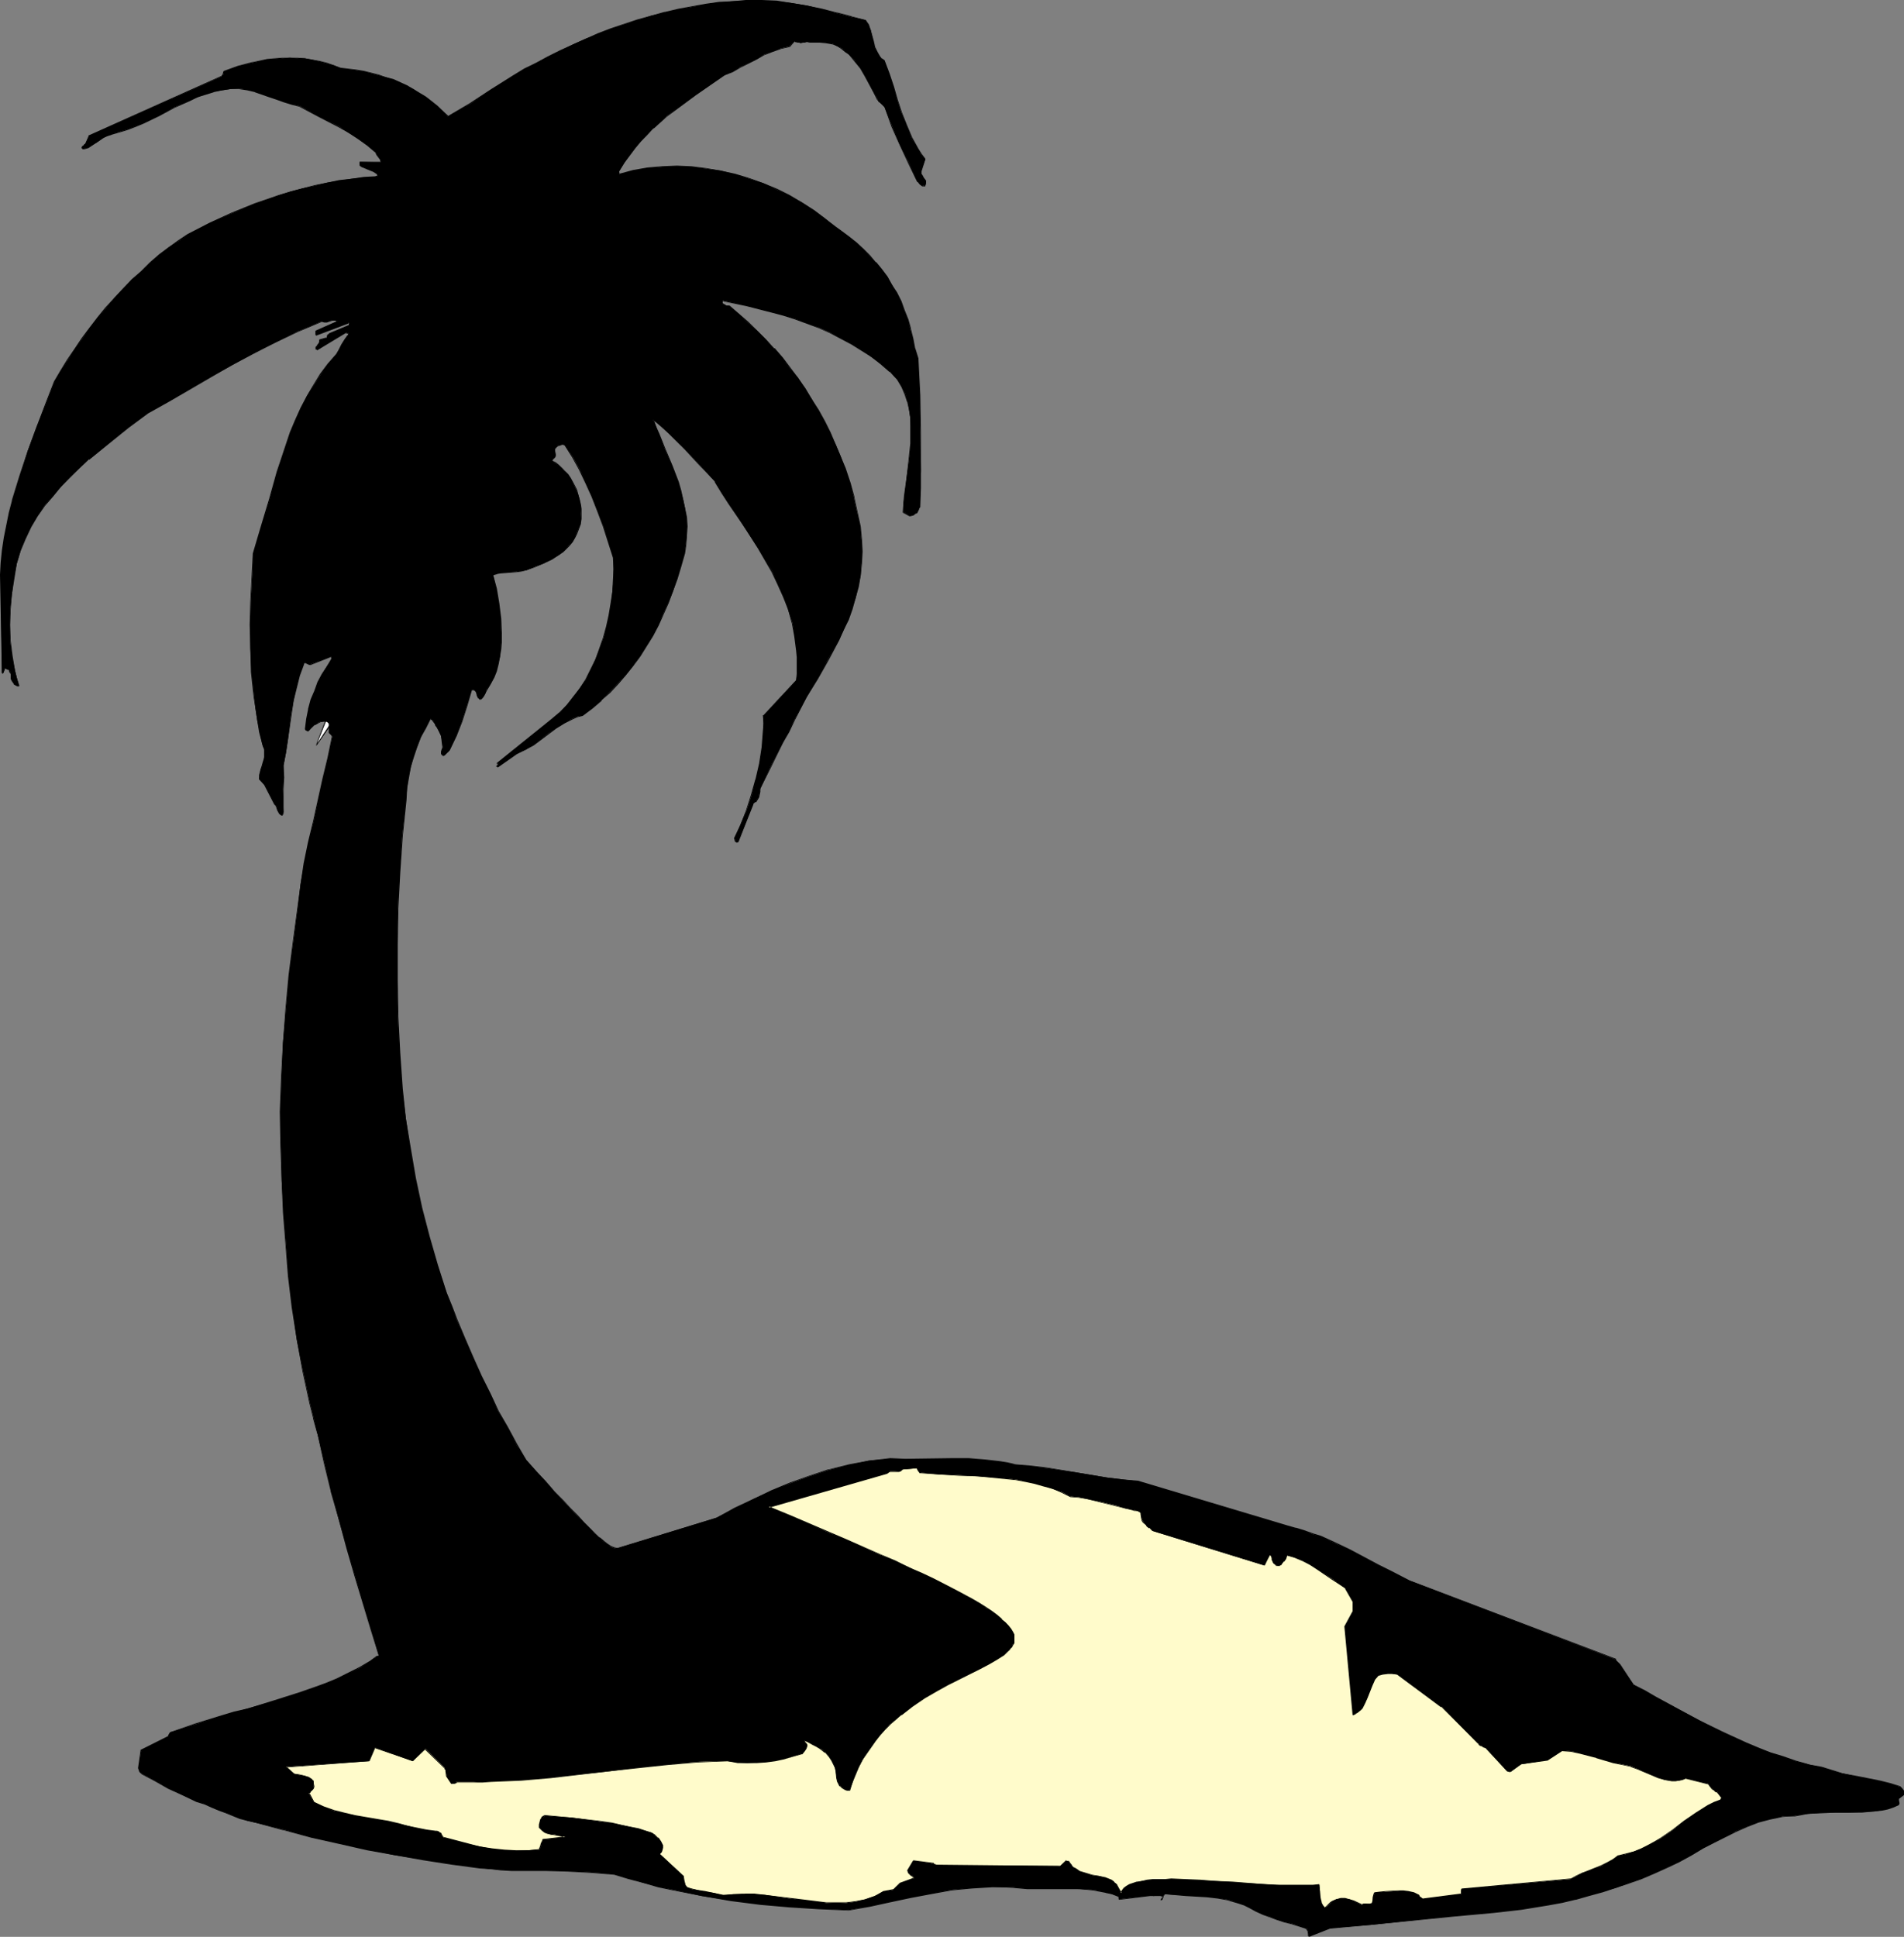
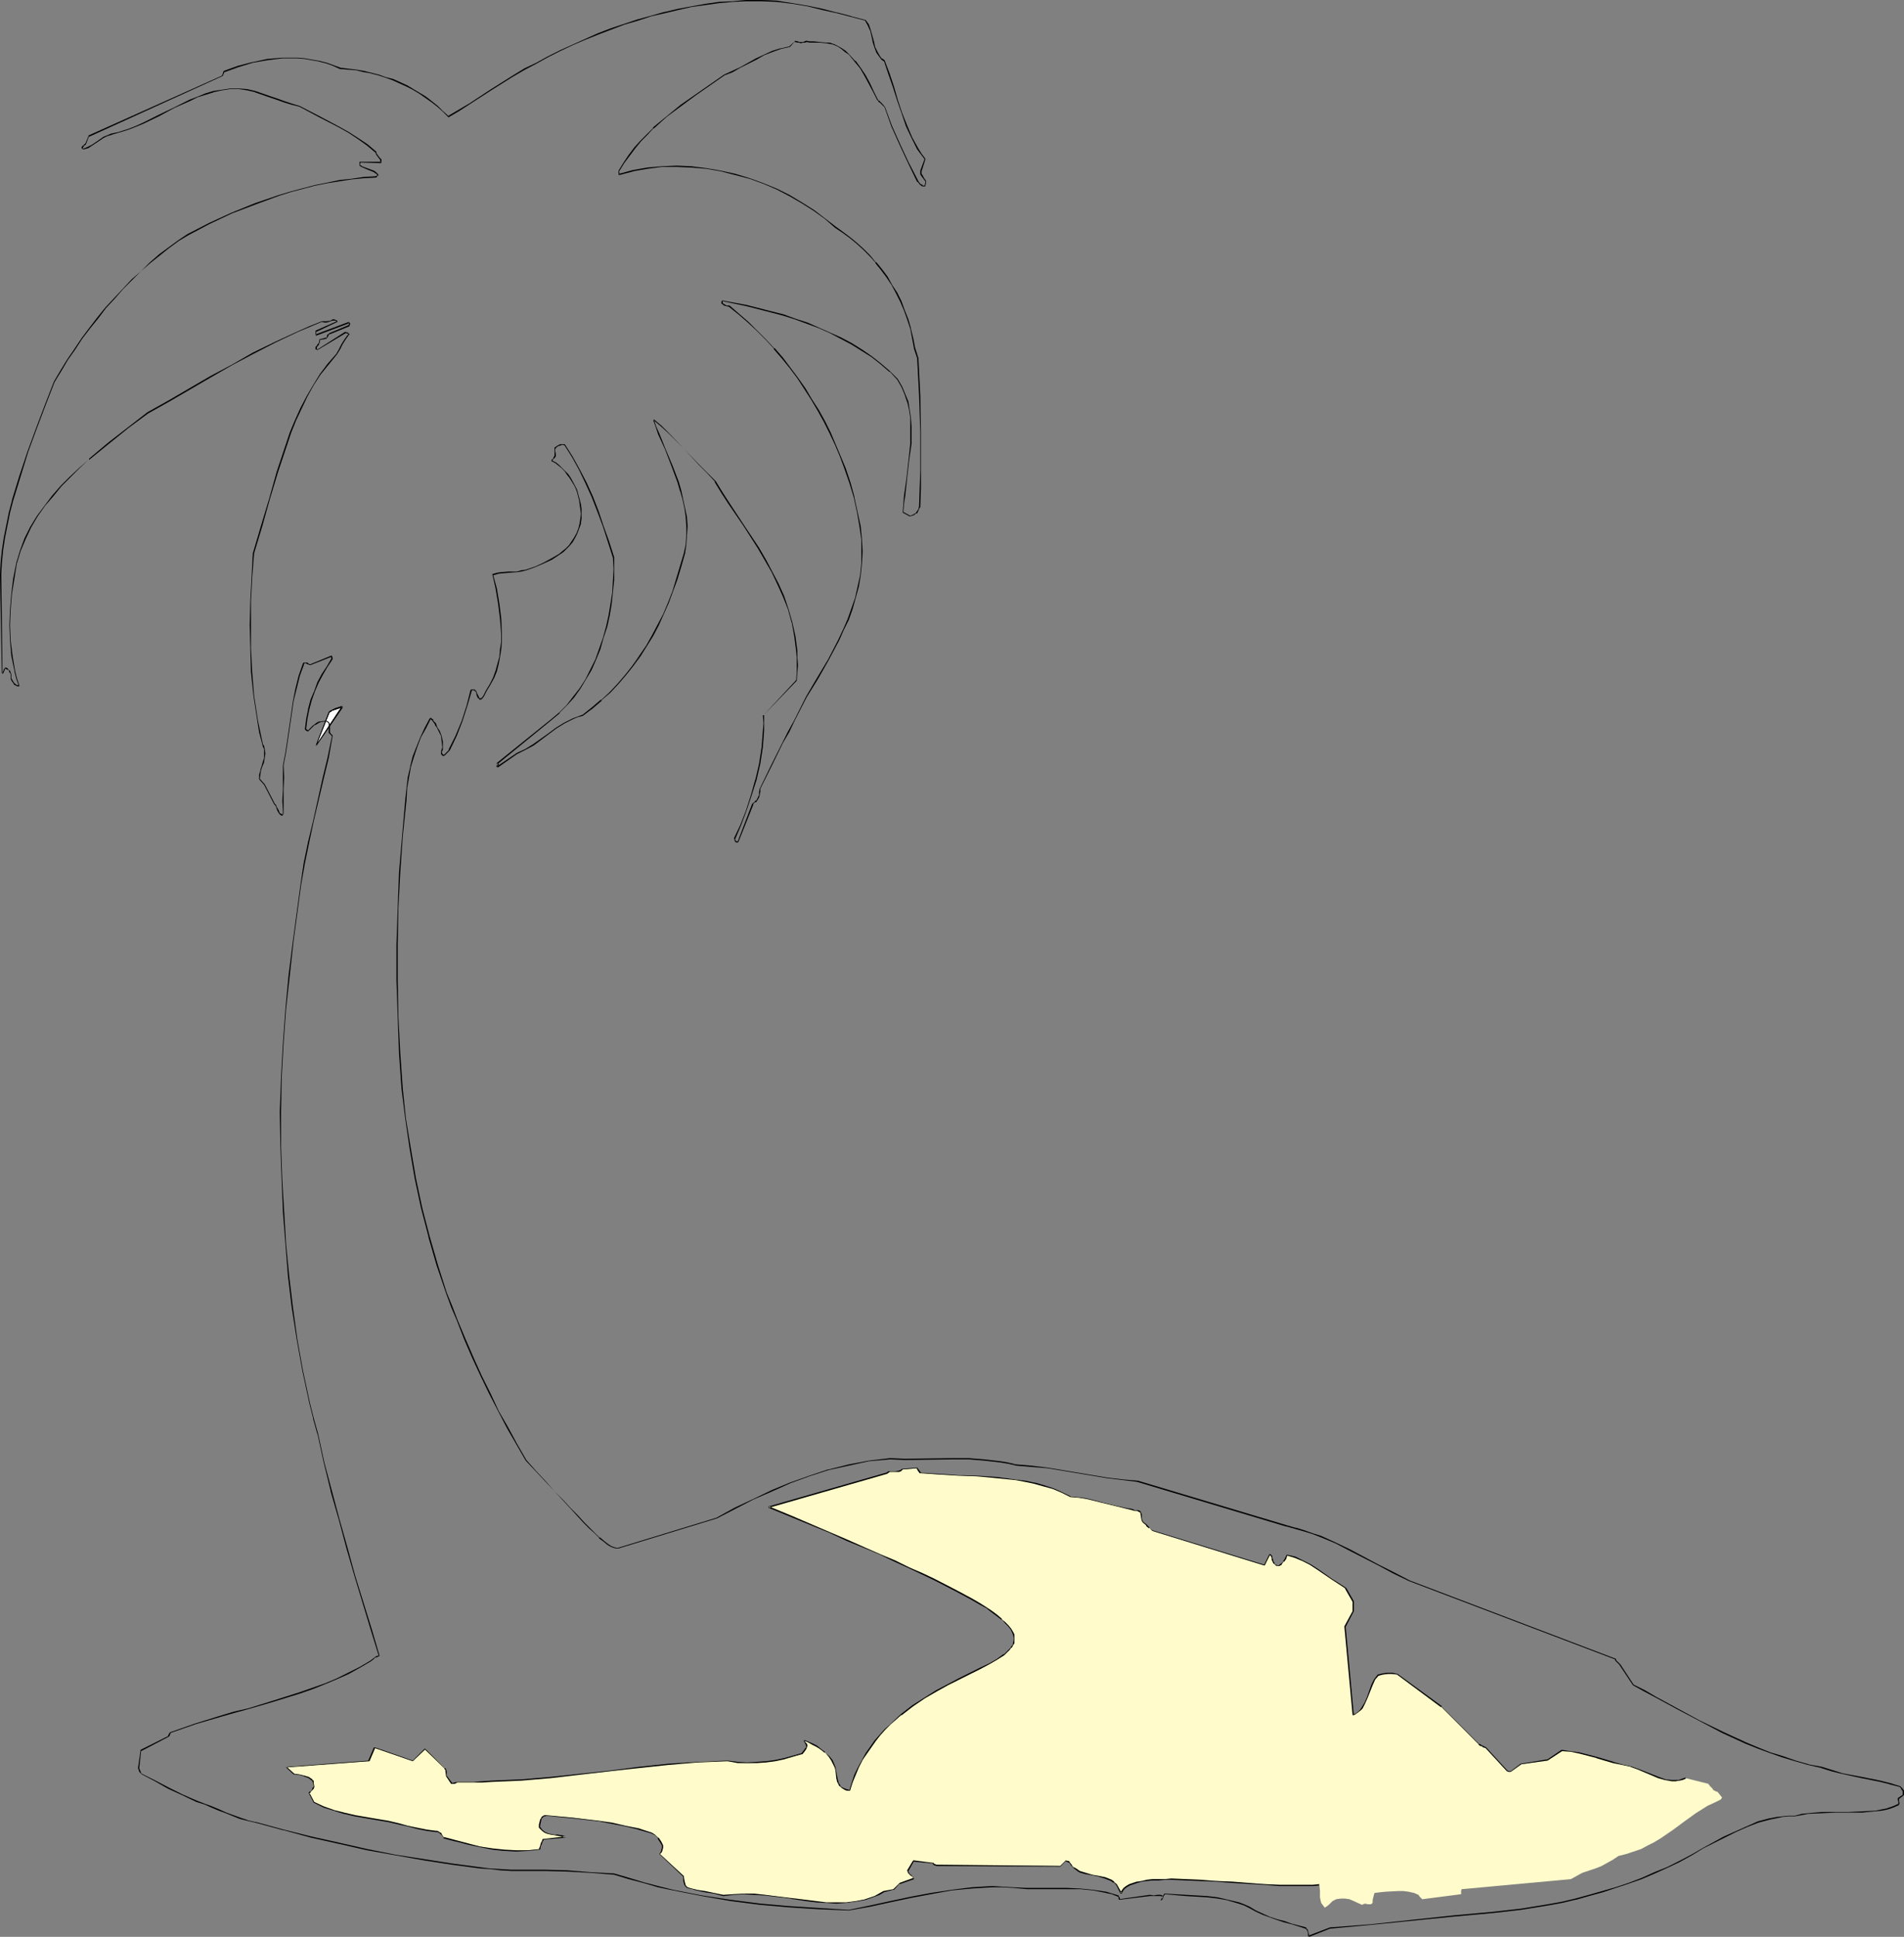
<svg xmlns="http://www.w3.org/2000/svg" xmlns:ns1="http://sodipodi.sourceforge.net/DTD/sodipodi-0.dtd" xmlns:ns2="http://www.inkscape.org/namespaces/inkscape" version="1.0" width="129.766mm" height="131.988mm" id="svg19" ns1:docname="Palm Tree 24.wmf">
  <rect width="100%" height="100%" fill="#808080" stroke="none" />
  <ns1:namedview id="namedview19" pagecolor="#ffffff" bordercolor="#000000" borderopacity="0.25" ns2:showpageshadow="2" ns2:pageopacity="0.0" ns2:pagecheckerboard="0" ns2:deskcolor="#d1d1d1" ns2:document-units="mm" />
  <defs id="defs1">
    <pattern id="WMFhbasepattern" patternUnits="userSpaceOnUse" width="6" height="6" x="0" y="0" />
  </defs>
  <path style="fill:#ffffff;fill-opacity:1;fill-rule:evenodd;stroke:none" d="M 97.606,478.652 H 96.798 Z" id="path1" />
-   <path style="fill:#000000;fill-opacity:1;fill-rule:evenodd;stroke:none" d="m 97.606,478.652 v -0.162 h -0.808 v 0.162 h 0.808 v -0.162 h -0.808 v 0.162 h 0.808 v -0.162 z" id="path2" />
+   <path style="fill:#000000;fill-opacity:1;fill-rule:evenodd;stroke:none" d="m 97.606,478.652 v -0.162 h -0.808 v 0.162 h 0.808 v -0.162 h -0.808 v 0.162 h 0.808 v -0.162 " id="path2" />
  <path style="fill:#ffffff;fill-opacity:1;fill-rule:evenodd;stroke:none" d="M 97.606,478.652 H 96.798 Z" id="path3" />
  <path style="fill:#000000;fill-opacity:1;fill-rule:evenodd;stroke:none" d="m 97.606,478.652 v -0.162 h -0.808 v 0.162 h 0.808 v -0.162 h -0.808 v 0.162 h 0.808 v -0.162 z" id="path4" />
  <path style="fill:#ffffff;fill-opacity:1;fill-rule:evenodd;stroke:none" d="m 88.072,182.12 -6.787,10.019 3.555,-8.565 0.162,-0.323 0.323,-0.323 0.97,-0.323 1.131,-0.323 0.97,-0.323 z" id="path5" />
  <path style="fill:#000000;fill-opacity:1;fill-rule:evenodd;stroke:none" d="m 87.91,182.12 v 0 l -6.626,10.019 h 0.162 l 3.394,-8.565 0.323,-0.323 v 0.162 l 0.323,-0.323 0.97,-0.323 0.97,-0.323 0.97,-0.485 -0.162,-0.162 -0.323,0.323 0.162,0.162 0.323,-0.323 -0.162,-0.162 -0.97,0.323 -0.97,0.323 -0.97,0.485 -0.323,0.162 -0.162,0.162 -0.162,0.162 -3.394,8.726 h 0.162 l 6.787,-9.857 h -0.162 z" id="path6" />
-   <path style="fill:#ffffff;fill-opacity:1;fill-rule:evenodd;stroke:none" d="m 88.072,182.12 -6.787,10.019 3.555,-8.565 0.162,-0.323 0.323,-0.323 0.97,-0.323 1.131,-0.323 0.97,-0.323 z" id="path7" />
  <path style="fill:#000000;fill-opacity:1;fill-rule:evenodd;stroke:none" d="m 87.91,182.12 v 0 l -6.626,10.019 h 0.162 l 3.394,-8.565 0.323,-0.323 v 0.162 l 0.323,-0.323 0.97,-0.323 0.97,-0.323 0.97,-0.485 -0.162,-0.162 -0.323,0.323 0.162,0.162 0.323,-0.323 -0.162,-0.162 -0.97,0.323 -0.97,0.323 -0.97,0.485 -0.323,0.162 -0.162,0.162 -0.162,0.162 -3.394,8.726 h 0.162 l 6.787,-9.857 h -0.162 z" id="path8" />
-   <path style="fill:#000000;fill-opacity:1;fill-rule:evenodd;stroke:none" d="m 97.606,426.456 -0.485,0.162 -0.485,0.323 -0.485,0.323 -0.646,0.485 -2.747,1.778 -2.909,1.454 -3.07,1.454 -3.07,1.131 -3.232,1.293 -3.232,1.131 -6.626,2.101 -6.787,1.939 -3.394,0.97 -3.394,0.97 -6.626,2.101 -6.626,2.101 -0.162,0.485 -0.162,0.323 v 0.162 l -7.11,3.717 -0.646,4.525 0.162,0.485 0.162,0.485 0.323,0.323 0.162,0.162 3.394,1.778 3.555,1.939 3.555,1.778 3.717,1.616 1.939,0.646 1.939,0.808 1.778,0.808 1.778,0.646 3.717,1.454 1.778,0.646 2.101,0.485 7.272,1.778 7.11,1.939 7.272,1.616 7.11,1.616 7.272,1.454 7.272,1.131 7.272,1.131 7.272,0.97 2.586,0.323 2.747,0.162 2.747,0.162 h 2.747 5.979 l 5.818,0.162 5.979,0.323 5.979,0.485 3.878,1.131 3.717,1.131 3.717,0.97 3.878,0.808 7.434,1.616 7.434,1.131 7.595,0.97 7.434,0.646 7.595,0.485 7.757,0.323 5.494,-0.97 5.171,-1.131 5.333,-1.131 5.171,-0.97 5.333,-0.97 5.171,-0.485 2.586,-0.162 2.747,-0.162 2.586,0.162 h 2.747 l 3.555,0.323 h 3.394 6.949 l 3.394,0.162 3.232,0.162 3.394,0.646 1.616,0.485 1.616,0.485 v 0 0.162 l 0.162,0.323 v 0.323 l 7.918,-0.97 0.97,0.162 0.97,-0.162 h 0.808 l 0.323,0.162 0.323,0.323 -0.162,0.323 v 0.162 l -0.162,0.162 h -0.323 l 0.97,-1.454 5.494,0.323 2.747,0.162 2.747,0.162 2.747,0.323 2.747,0.485 2.747,0.808 1.293,0.485 1.293,0.646 1.778,0.97 1.778,0.808 1.778,0.646 1.939,0.808 1.778,0.485 1.939,0.485 3.717,1.131 0.323,0.323 0.162,0.485 v 0.485 l 0.162,0.808 5.494,-2.101 10.504,-0.808 21.008,-2.262 5.333,-0.485 5.333,-0.485 7.11,-0.808 6.949,-1.131 3.555,-0.646 3.394,-0.808 3.555,-0.97 3.394,-0.97 3.555,-0.97 3.394,-1.293 3.232,-1.131 3.394,-1.454 3.232,-1.454 3.07,-1.454 3.07,-1.616 3.07,-1.778 5.494,-2.909 2.747,-1.454 3.07,-1.293 2.909,-1.131 3.07,-0.808 1.616,-0.323 1.454,-0.323 h 1.616 l 1.616,-0.162 1.778,-0.323 1.616,-0.162 3.555,-0.323 h 3.555 3.394 l 3.394,-0.162 3.394,-0.162 1.616,-0.323 1.616,-0.323 1.454,-0.485 1.454,-0.646 v -0.323 -0.485 l -0.162,-0.485 v -0.162 l 1.293,-0.97 v -0.97 l -0.485,-0.808 -0.162,-0.162 -0.323,-0.162 -2.424,-0.808 -2.586,-0.646 -4.848,-0.97 -5.171,-1.131 -2.424,-0.646 -2.586,-0.808 -3.555,-0.808 -3.232,-0.808 -3.394,-1.131 -3.232,-1.131 -3.07,-1.131 -3.07,-1.293 -6.141,-2.747 -5.818,-3.07 -5.818,-3.07 -5.656,-3.07 -2.747,-1.454 -2.747,-1.616 -3.555,-5.171 -0.162,-0.323 -0.485,-0.323 -0.323,-0.485 -0.162,-0.162 v 0 l -53.166,-20.361 -4.04,-1.939 -3.717,-1.939 -7.434,-3.878 -3.717,-1.778 -3.878,-1.778 -2.101,-0.646 -2.101,-0.808 -2.262,-0.646 -2.262,-0.646 -38.299,-11.473 -3.878,-0.485 -4.04,-0.485 -7.757,-1.293 -7.757,-1.131 -4.04,-0.485 -3.878,-0.323 -2.101,-0.485 -1.939,-0.323 -4.202,-0.485 -4.04,-0.323 h -4.04 l -8.242,0.162 h -4.04 l -3.878,-0.162 -5.494,0.485 -5.171,1.131 -5.171,1.293 -5.01,1.616 -4.848,1.778 -4.848,1.939 -4.686,2.101 -4.686,2.424 -4.848,2.424 -25.21,7.757 -0.646,0.162 -0.646,-0.162 -0.808,-0.323 -0.808,-0.646 -0.97,-0.646 -0.97,-0.97 -1.293,-1.131 -1.293,-1.293 -1.616,-1.616 -1.616,-1.616 -1.778,-1.939 -1.939,-2.101 -2.101,-2.262 -2.262,-2.586 -2.424,-2.586 -2.586,-2.909 -2.586,-4.04 -2.262,-4.363 -2.424,-4.202 -2.101,-4.525 -2.262,-4.525 -2.101,-4.686 -2.101,-4.686 -2.101,-5.01 -1.293,-3.394 -1.293,-3.555 -2.424,-7.272 -2.101,-7.272 -1.939,-7.433 -1.616,-7.595 -1.293,-7.595 -1.131,-7.757 -0.97,-7.757 -0.646,-9.211 -0.485,-9.373 -0.162,-9.211 v -9.373 l 0.162,-9.211 0.485,-9.211 0.646,-9.373 0.97,-9.373 0.323,-3.07 0.323,-2.747 0.646,-2.747 0.646,-2.586 0.97,-2.586 0.97,-2.424 1.131,-2.424 1.293,-2.424 0.485,0.323 0.323,0.323 0.485,0.808 0.162,0.323 0.162,0.485 0.646,0.97 0.485,1.293 0.323,1.454 0.162,1.454 -0.162,0.646 -0.323,0.646 0.162,0.323 0.162,0.323 0.323,0.162 0.323,-0.162 0.485,-0.485 0.323,-0.162 0.323,-0.485 1.778,-3.717 1.454,-3.717 1.293,-4.04 1.131,-4.04 0.485,-0.162 0.485,0.162 0.162,0.323 0.162,0.323 0.323,0.646 0.323,0.808 0.162,0.162 h 0.485 l 0.323,-0.323 0.485,-0.646 0.323,-0.485 0.162,-0.808 1.131,-1.616 0.808,-1.616 0.646,-1.778 0.485,-1.778 0.485,-1.778 0.162,-1.939 0.162,-1.939 v -1.939 l -0.162,-4.04 -0.485,-3.878 -0.646,-3.878 -0.808,-3.555 0.97,-0.323 0.97,-0.162 2.101,-0.162 2.101,-0.162 1.131,-0.162 1.293,-0.162 2.262,-0.97 2.262,-0.808 2.101,-1.131 1.939,-1.131 0.808,-0.808 0.97,-0.808 0.646,-0.808 0.808,-0.97 0.646,-0.97 0.485,-1.131 0.485,-1.131 0.485,-1.454 0.162,-1.131 v -1.293 -1.293 l -0.162,-1.131 -0.162,-1.293 -0.323,-1.131 -0.485,-1.131 -0.485,-1.131 -1.131,-2.101 -0.646,-0.97 -0.808,-0.808 -0.646,-0.808 -0.808,-0.646 -0.97,-0.646 -0.808,-0.485 0.162,-0.485 0.323,-0.162 0.162,-0.485 0.162,-0.323 v -0.323 l -0.162,-0.808 v -0.485 l 0.162,-0.323 0.323,-0.162 0.323,-0.485 0.646,-0.162 0.646,-0.162 0.485,0.162 2.101,3.07 1.778,3.232 1.616,3.394 1.616,3.717 1.454,3.717 1.454,3.878 1.293,3.878 1.293,4.202 v 2.909 2.909 l -0.323,3.07 -0.323,3.07 -0.485,2.909 -0.646,2.909 -0.808,2.909 -0.97,2.747 -1.131,2.747 -1.131,2.586 -1.293,2.586 -1.616,2.262 -1.616,2.424 -1.778,1.939 -1.778,1.939 -1.939,1.616 -14.059,11.473 0.162,0.162 v 0 l -0.162,0.323 -0.162,0.162 v 0.162 h 0.162 l 5.01,-3.394 2.262,-0.97 1.939,-1.293 3.878,-2.909 1.939,-1.293 2.101,-1.293 2.262,-1.293 1.293,-0.485 1.293,-0.323 2.424,-1.939 2.424,-1.939 2.101,-2.101 2.101,-2.262 2.101,-2.262 1.778,-2.262 1.778,-2.424 1.616,-2.586 1.616,-2.586 1.454,-2.909 1.293,-2.747 1.293,-2.909 1.293,-3.07 0.97,-3.07 0.97,-3.232 0.97,-3.394 0.323,-2.262 0.323,-2.424 v -2.262 l -0.162,-2.424 -0.323,-2.262 -0.485,-2.262 -0.646,-2.262 -0.646,-2.262 -1.616,-4.202 -1.778,-4.202 -1.616,-3.878 -0.646,-1.939 -0.808,-1.778 2.101,1.778 1.939,1.778 3.878,3.878 3.878,4.04 2.101,2.262 2.101,2.262 1.778,2.747 1.778,2.747 3.717,5.818 3.878,5.818 1.778,2.909 1.778,3.07 1.454,3.232 1.454,3.07 1.131,3.394 1.131,3.394 0.646,3.555 0.485,3.717 0.162,1.778 v 1.939 1.939 l -0.323,2.101 -8.403,8.888 v 2.101 1.939 l -0.162,2.101 -0.162,2.101 -0.646,4.202 -0.97,4.202 -1.131,4.04 -1.293,3.878 -1.616,3.717 -1.454,3.394 0.162,0.485 0.162,0.323 0.323,0.162 h 0.323 l 3.717,-9.696 0.646,-0.646 0.323,-0.162 v -0.323 l 0.485,-0.646 0.162,-0.646 0.162,-0.808 0.162,-0.808 2.747,-5.979 3.07,-5.818 1.454,-2.909 1.454,-2.909 3.232,-5.979 2.747,-4.686 2.747,-5.01 2.747,-5.01 1.293,-2.586 1.131,-2.747 0.97,-2.747 0.97,-2.747 0.646,-2.909 0.646,-2.909 0.162,-3.07 0.162,-3.07 -0.162,-3.07 -0.323,-3.394 -0.808,-3.717 -0.808,-3.717 -0.97,-3.717 -1.293,-3.717 -1.131,-3.232 -1.293,-3.07 -1.454,-2.909 -1.454,-2.909 -1.616,-2.909 -1.616,-2.909 -1.778,-2.747 -1.778,-2.747 -2.101,-2.424 -1.939,-2.586 -2.101,-2.424 -2.101,-2.424 -2.262,-2.262 -2.424,-2.101 -2.424,-2.262 -2.424,-1.939 -0.646,-0.162 -0.646,-0.162 -0.323,-0.162 -0.162,-0.323 v -0.162 l 0.162,-0.485 6.141,1.293 6.302,1.616 3.07,0.808 3.07,0.97 3.07,1.131 3.07,1.131 2.909,1.293 2.909,1.454 2.747,1.454 2.586,1.616 2.424,1.778 2.424,1.778 2.262,1.939 1.939,2.101 1.131,1.778 0.97,1.939 0.646,1.939 0.323,2.101 0.323,2.101 0.162,2.262 v 2.101 2.262 l -0.485,4.525 -0.646,4.363 -0.485,4.525 -0.323,2.101 v 2.101 l 1.616,0.97 h 0.646 l 0.323,-0.162 0.323,-0.323 h 0.162 l 0.323,-0.323 0.485,-0.485 0.162,-0.485 0.162,-0.646 0.162,-4.686 0.162,-4.686 -0.162,-9.696 -0.162,-9.534 -0.485,-9.534 -0.808,-2.424 -0.485,-2.586 -0.646,-2.586 -0.646,-2.424 -0.97,-2.424 -0.808,-2.101 -1.131,-2.262 -1.131,-2.101 -1.293,-2.101 -1.454,-1.778 -1.454,-1.939 -1.616,-1.616 -1.616,-1.778 -1.616,-1.616 -1.939,-1.454 -1.778,-1.293 -1.939,-1.293 -2.586,-2.262 -2.909,-2.101 -2.909,-1.939 -3.232,-1.778 -3.394,-1.616 -3.394,-1.616 -3.555,-1.131 -3.717,-1.131 -3.717,-0.97 -3.717,-0.485 -3.878,-0.485 -3.717,-0.162 -3.878,0.162 -3.717,0.323 -3.717,0.646 -3.555,0.97 v -0.646 -0.162 l 1.293,-2.101 1.293,-2.101 1.454,-1.778 1.616,-1.778 1.616,-1.778 1.616,-1.616 3.394,-3.07 3.555,-2.747 3.717,-2.586 7.595,-5.171 2.101,-0.97 1.939,-1.131 4.202,-2.101 1.939,-1.131 2.101,-0.808 2.262,-0.808 2.101,-0.485 1.454,-1.293 0.808,0.162 0.323,0.162 h 0.323 0.646 l 0.485,-0.162 0.485,-0.162 0.808,0.162 h 0.97 l 1.616,0.162 h 1.616 l 0.97,0.162 0.808,0.162 1.131,0.646 1.131,0.485 0.97,0.808 0.808,0.808 1.616,1.616 1.454,1.939 1.131,1.939 1.131,2.101 0.97,1.939 1.131,1.939 0.162,0.485 0.485,0.485 0.646,0.485 0.485,0.646 1.939,4.848 1.939,4.686 2.262,4.525 2.101,4.363 0.323,0.808 0.646,0.646 0.485,0.323 h 0.323 0.485 l 0.162,-0.646 v -0.646 l -0.485,-0.646 -0.485,-0.485 -0.323,-0.646 v -0.646 l 1.131,-3.07 -1.131,-1.293 -0.808,-1.454 -1.616,-2.747 -1.293,-3.232 -1.293,-3.232 -1.131,-3.394 -0.97,-3.394 -1.131,-3.394 -1.131,-3.232 -0.646,-0.485 -0.485,-0.485 -0.808,-1.131 -0.646,-1.454 -0.323,-1.454 -0.646,-2.909 -0.646,-1.293 -0.646,-1.293 -3.717,-0.808 -3.717,-0.97 -3.717,-0.97 -3.878,-0.97 -3.878,-0.646 -4.04,-0.485 -3.878,-0.162 h -2.101 -1.939 l -3.394,0.162 -3.555,0.323 -3.394,0.485 -3.555,0.646 -3.555,0.646 -3.394,0.808 -3.555,0.808 -3.394,1.131 -3.555,1.131 -3.394,1.131 -3.232,1.293 -3.394,1.293 -3.232,1.454 -3.232,1.616 -3.07,1.454 -3.07,1.616 -3.07,1.616 -2.909,1.778 -5.656,3.555 -5.494,3.717 -2.747,1.616 -2.909,1.616 -1.293,-1.454 -1.454,-1.293 -1.454,-1.131 -1.454,-1.131 -1.616,-0.97 -1.616,-1.131 -1.778,-0.808 -1.616,-0.808 -1.778,-0.808 -1.939,-0.646 -1.939,-0.485 -1.778,-0.485 -1.939,-0.485 -1.939,-0.323 -4.04,-0.485 -1.778,-0.808 -1.939,-0.485 -1.778,-0.485 -1.939,-0.485 -1.778,-0.323 h -1.939 l -1.939,-0.162 -1.939,0.162 -3.878,0.323 -3.717,0.808 -3.717,0.97 -3.717,1.293 -0.162,0.808 -0.323,0.162 -0.162,0.323 -34.098,15.352 -0.97,1.939 -0.323,0.323 -0.323,0.485 -0.162,0.162 v 0.162 l 0.162,0.162 h 0.162 l 1.293,-0.323 0.808,-0.485 1.616,-0.97 1.454,-1.131 0.97,-0.323 0.97,-0.485 2.262,-0.646 2.101,-0.646 2.101,-0.808 1.939,-0.808 4.04,-1.939 3.878,-2.101 3.878,-1.778 2.101,-0.808 1.939,-0.808 2.101,-0.646 2.262,-0.323 2.101,-0.323 2.262,-0.162 2.101,0.323 2.101,0.485 3.717,1.293 1.778,0.646 1.939,0.646 1.939,0.646 2.101,0.485 5.01,2.747 5.171,2.586 2.424,1.616 2.424,1.454 2.262,1.616 2.262,1.778 0.162,0.485 0.162,0.323 0.485,0.646 0.485,0.646 v 0.323 0.323 l -5.333,-0.162 -0.162,0.485 0.162,0.323 0.162,0.323 0.162,0.162 1.454,0.485 1.778,0.646 0.485,0.323 0.323,0.323 0.162,0.323 v 0.162 l -0.162,0.162 -0.323,0.162 -3.07,0.162 -3.232,0.323 -3.07,0.485 -3.07,0.485 -3.232,0.808 -3.07,0.646 -3.07,0.808 -3.07,0.97 -6.141,2.262 -5.979,2.424 -5.818,2.586 -5.494,2.909 -2.424,1.616 -2.586,1.616 -2.424,1.939 -2.424,2.101 -2.262,2.101 -2.424,2.262 -2.262,2.262 -2.262,2.424 -2.101,2.586 -2.101,2.586 -2.101,2.586 -1.939,2.747 -1.939,2.747 -1.778,2.747 -1.778,2.747 -1.616,2.747 -2.262,5.818 -2.424,5.979 -2.262,6.141 -1.939,6.464 -1.939,6.302 -0.808,3.07 -0.646,3.232 -0.646,3.232 -0.485,3.232 -0.323,3.232 -0.162,3.07 0.323,25.371 0.323,-0.162 0.162,-0.162 v -0.485 l 0.162,-0.323 0.162,-0.162 h 0.162 l 0.646,0.323 0.323,0.323 0.323,0.485 v 0.485 0.97 l 0.485,0.808 0.323,0.646 0.646,0.485 H 4.525 4.848 L 4.363,174.687 3.878,172.748 3.07,168.869 2.586,164.991 v -4.04 -3.878 l 0.485,-4.04 0.485,-4.04 0.808,-4.04 0.97,-3.232 1.131,-3.07 1.454,-2.909 1.778,-2.909 1.778,-2.586 2.101,-2.586 2.262,-2.424 2.262,-2.424 2.424,-2.262 2.424,-2.262 5.171,-4.202 5.01,-4.04 4.848,-3.717 5.656,-3.07 10.827,-6.302 5.333,-2.909 5.494,-3.07 5.656,-2.747 5.818,-2.909 3.07,-1.293 3.07,-1.293 0.646,0.162 h 0.646 l 0.97,-0.323 0.485,-0.162 h 0.485 l 0.323,0.162 0.485,0.162 -5.656,2.586 v 0.97 l 8.565,-3.232 0.162,0.162 v 0.323 0.323 h -0.162 l -5.01,2.101 -0.323,0.323 -0.162,0.323 -0.162,0.323 -0.162,0.162 -1.778,0.485 v 0.485 l -0.162,0.323 -0.162,0.485 -0.162,0.323 -0.323,0.162 v 0.323 0.323 l 0.323,0.162 7.272,-4.525 h 0.323 l 0.323,0.162 0.162,0.162 v 0.162 l -0.162,0.162 -0.808,1.131 -0.808,1.293 -0.646,1.293 -0.808,1.293 -2.101,2.424 -1.939,2.747 -1.778,2.747 -1.778,2.909 -1.454,3.07 -1.454,3.07 -1.293,3.232 -1.131,3.232 -2.262,6.949 -1.939,6.787 -2.101,7.11 -2.101,6.949 -0.323,6.141 -0.323,6.141 -0.162,6.141 v 5.979 l 0.323,6.141 0.646,6.141 0.323,3.07 0.485,3.232 0.646,3.07 0.646,3.07 0.323,0.646 0.162,0.646 0.162,1.131 -0.162,1.131 -0.162,0.97 -0.323,1.131 -0.485,1.131 -0.162,1.131 -0.162,1.131 1.454,1.454 2.586,5.01 0.323,0.323 0.162,0.323 0.323,0.97 0.323,0.808 0.323,0.162 0.323,0.162 0.323,-0.162 v -0.162 l 0.162,-0.485 -0.162,-2.909 v -2.909 l 0.162,-3.07 v -3.07 l 0.646,-3.394 0.485,-3.232 0.808,-6.625 0.646,-3.394 0.646,-3.232 0.808,-3.232 1.131,-3.232 0.323,-0.162 h 0.162 l 0.323,0.162 0.485,0.323 h 0.323 l 5.494,-2.101 0.162,0.485 v 0.323 l -1.293,1.778 -1.131,1.939 -1.131,2.262 -0.808,2.101 -0.97,2.424 -0.646,2.424 -0.485,2.424 -0.323,2.586 0.162,0.162 0.162,0.162 0.485,0.162 0.323,-0.323 0.162,-0.323 0.485,-0.485 0.646,-0.485 0.646,-0.485 0.323,-0.162 0.485,-0.162 h 0.97 0.485 l 0.323,0.162 0.323,0.323 0.162,0.323 v 1.939 l 0.323,0.485 0.162,0.162 0.162,0.162 0.162,0.323 -1.131,5.494 -1.293,5.333 -2.424,10.989 -1.293,5.333 -1.131,5.494 -0.97,5.494 -0.646,5.656 -1.131,8.726 -1.131,8.888 -0.808,8.726 -0.808,8.888 -0.323,8.726 -0.323,8.888 0.162,8.888 0.162,8.888 0.485,8.08 0.646,8.241 0.646,8.241 0.97,8.08 1.131,8.241 1.616,8.08 1.778,8.241 0.97,3.878 0.97,4.04 1.778,7.433 1.778,7.272 1.939,7.433 2.101,7.272 2.101,7.272 2.101,6.949 2.101,6.949 z" id="path9" />
  <path style="fill:#000000;fill-opacity:1;fill-rule:evenodd;stroke:none" d="m 97.606,426.617 v -0.162 h -0.485 v 0 l -0.485,0.323 -0.646,0.485 -0.646,0.485 -2.747,1.616 -2.909,1.454 -2.909,1.454 -3.07,1.293 -3.232,1.131 -3.232,1.131 -6.626,2.101 -6.787,2.101 -3.555,0.808 -3.232,0.97 -6.787,2.101 -6.464,2.262 v 0 l -0.323,0.485 -0.162,0.323 v 0.162 0 l -7.11,3.555 v 0.162 l -0.646,4.525 0.162,0.485 v 0 l 0.162,0.485 0.323,0.323 v 0 l 0.323,0.323 v 0 l 3.394,1.778 3.394,1.939 3.555,1.616 3.717,1.778 2.101,0.646 1.778,0.808 1.939,0.808 1.778,0.646 3.555,1.454 1.939,0.485 v 0 l 2.101,0.485 v 0 l 7.11,1.939 h 0.162 l 7.11,1.939 7.272,1.616 7.11,1.616 7.272,1.293 7.272,1.293 7.272,1.131 7.272,0.97 2.586,0.162 2.747,0.323 2.747,0.162 h 8.726 l 5.818,0.162 5.979,0.323 5.979,0.485 v 0 l 3.717,1.131 3.717,0.97 3.878,1.131 v 0 l 3.878,0.808 7.434,1.454 7.434,1.293 7.595,0.97 7.434,0.646 7.595,0.485 7.757,0.323 5.494,-0.97 5.171,-1.131 5.333,-1.131 5.171,-0.97 5.333,-0.97 5.171,-0.485 2.586,-0.162 2.747,-0.162 h 2.586 l 2.747,0.162 3.555,0.323 h 3.394 6.949 3.394 l 3.232,0.323 3.394,0.646 h -0.162 l 1.616,0.323 1.616,0.646 v -0.162 0.162 l 0.162,0.162 v -0.162 0.323 0.323 l 0.162,0.162 7.918,-0.97 h 0.97 0.97 0.808 v 0 l 0.323,0.162 v -0.162 l 0.323,0.323 -0.162,-0.162 -0.162,0.323 v 0.323 0 h -0.162 0.162 -0.323 l 0.162,0.162 0.97,-1.454 h -0.162 l 5.494,0.485 2.747,0.162 2.747,0.162 2.747,0.323 2.747,0.485 h -0.162 l 2.747,0.808 1.454,0.485 1.293,0.646 1.778,0.97 1.778,0.808 1.778,0.646 1.778,0.646 1.939,0.646 1.939,0.485 3.555,1.131 v 0 l 0.323,0.323 v 0 l 0.162,0.323 v 0 l 0.162,0.485 v 0.808 l 0.323,0.162 5.333,-2.101 v 0 l 10.504,-0.97 21.008,-2.101 5.333,-0.485 5.333,-0.485 7.11,-0.808 6.949,-1.131 3.555,-0.646 3.394,-0.808 h 0.162 l 3.394,-0.97 3.555,-0.97 3.394,-1.131 3.394,-1.131 3.232,-1.131 3.394,-1.454 3.232,-1.454 3.07,-1.454 3.232,-1.778 2.909,-1.778 5.494,-2.747 2.909,-1.454 2.909,-1.293 2.909,-1.131 3.07,-0.808 v 0 l 1.616,-0.323 1.454,-0.323 1.616,-0.162 h 1.616 l 1.778,-0.323 1.616,-0.323 3.555,-0.162 3.555,-0.162 h 3.394 3.394 l 3.394,-0.323 1.616,-0.162 1.616,-0.323 v 0 l 1.454,-0.485 1.454,-0.646 v -0.162 l 0.162,-0.323 -0.162,-0.485 v 0 -0.485 0 -0.162 l -0.162,0.162 1.454,-1.131 v 0 -1.131 l -0.485,-0.646 v 0 l -0.323,-0.323 v 0 l -0.162,-0.162 -2.586,-0.808 v 0 l -2.586,-0.646 -4.848,-0.97 -5.171,-0.97 h 0.162 l -2.586,-0.808 -2.586,-0.808 v 0 l -3.555,-0.646 h 0.162 l -3.394,-0.97 -3.232,-1.131 -3.232,-0.97 -3.232,-1.293 -3.07,-1.293 -5.979,-2.747 -5.979,-2.909 -5.656,-3.07 -5.656,-3.07 -2.747,-1.616 -2.909,-1.454 v 0 l -3.394,-5.171 -0.323,-0.323 v 0 l -0.808,-0.808 v 0 -0.162 0 0 -0.162 l -53.166,-20.2 -4.04,-2.101 -3.878,-1.939 -7.272,-3.878 -3.717,-1.778 -3.878,-1.778 -2.101,-0.646 -2.262,-0.808 -2.101,-0.646 h -0.162 l -2.262,-0.646 v 0 L 293.142,381.37 v 0 l -3.878,-0.323 -4.04,-0.485 -7.757,-1.293 -7.757,-1.293 -4.04,-0.485 -3.878,-0.323 -2.101,-0.162 2.101,0.485 3.878,0.323 4.04,0.323 7.757,1.293 7.757,1.293 4.04,0.485 3.878,0.485 h -0.162 l 38.299,11.473 h 0.162 l 2.262,0.646 v 0 l 2.262,0.646 2.101,0.646 2.101,0.808 3.878,1.616 3.717,1.939 7.272,3.717 3.878,2.101 4.04,1.939 53.166,20.2 h -0.162 v 0 0 l 0.162,0.323 v 0 l 0.808,0.808 v 0 l 0.162,0.162 3.555,5.333 v 0 l 2.909,1.616 2.747,1.454 5.656,3.07 5.818,3.07 5.818,3.07 5.979,2.747 3.232,1.293 3.07,1.131 3.232,1.131 3.232,0.97 3.394,0.97 v 0 l 3.555,0.808 h -0.162 l 2.586,0.808 2.586,0.646 v 0 l 5.171,1.131 4.848,0.97 2.586,0.646 h -0.162 l 2.586,0.646 0.162,0.162 v 0 l 0.323,0.323 h -0.162 l 0.485,0.646 v 0 0.97 l 0.162,-0.162 -1.454,0.97 v 0.162 0.162 0.162 l 0.162,0.485 v -0.162 0.485 0.323 -0.162 l -1.454,0.646 -1.454,0.485 h 0.162 l -1.616,0.323 -1.616,0.323 -3.394,0.162 -3.394,0.162 h -3.394 -3.555 l -3.555,0.323 -1.616,0.162 -1.778,0.485 h -1.616 l -1.616,0.162 -1.454,0.162 -1.616,0.323 h -0.162 l -3.07,0.808 -2.909,1.293 -2.909,1.293 -2.909,1.293 -5.333,2.909 -3.07,1.778 -3.07,1.616 -3.232,1.616 -3.232,1.293 -3.232,1.454 -3.394,1.293 -3.394,1.131 -3.394,0.97 -3.394,0.97 -3.555,0.97 v 0 l -3.394,0.808 -3.555,0.646 -6.949,1.131 -7.11,0.808 -5.333,0.485 -5.333,0.485 -21.008,2.262 -10.504,0.808 v 0 l -5.494,2.101 0.162,0.162 -0.162,-0.808 -0.162,-0.485 v -0.162 l -0.162,-0.323 v 0 l -0.323,-0.323 v -0.162 l -3.717,-0.97 -1.778,-0.646 -1.939,-0.485 -1.939,-0.646 -1.778,-0.808 -1.778,-0.808 -1.616,-0.97 -1.454,-0.646 -1.293,-0.485 -2.747,-0.646 v 0 l -2.747,-0.646 -2.747,-0.323 -2.747,-0.162 -2.747,-0.162 -5.494,-0.323 v 0 l -0.97,1.616 v 0.162 l 0.323,-0.162 h 0.162 v -0.162 0 -0.162 0 l 0.323,-0.323 -0.162,-0.162 -0.162,-0.162 v -0.162 l -0.485,-0.162 v 0 h -0.808 l -0.97,0.162 -0.97,-0.162 -7.918,1.131 h 0.162 v -0.323 l -0.162,-0.323 v 0 l -0.162,-0.162 v 0 0 -0.162 l -1.616,-0.485 -1.616,-0.485 v 0 l -3.394,-0.485 -3.232,-0.323 -3.394,-0.162 h -6.949 -3.394 l -3.555,-0.162 -2.747,-0.162 -2.586,-0.162 -2.747,0.162 -2.586,0.162 -5.171,0.646 -5.333,0.808 -5.171,0.97 -5.333,1.131 -5.171,1.131 -5.494,1.131 -7.757,-0.485 -7.595,-0.485 -7.434,-0.646 -7.595,-0.97 -7.434,-1.131 -7.434,-1.454 -3.878,-0.97 v 0 l -3.717,-0.97 -3.717,-1.131 -3.878,-1.131 v 0 l -5.979,-0.323 -5.979,-0.485 -5.818,-0.162 h -8.726 l -2.747,-0.162 -2.747,-0.162 -2.586,-0.323 -7.272,-0.97 -7.272,-1.131 -7.272,-1.131 -7.272,-1.454 -7.11,-1.616 -7.272,-1.616 -7.11,-1.778 v 0 l -7.11,-1.939 h -0.162 l -2.101,-0.485 h 0.162 l -1.939,-0.646 -3.555,-1.293 -1.778,-0.808 -1.939,-0.808 -1.778,-0.646 -2.101,-0.808 -3.717,-1.616 -3.555,-1.778 -3.394,-1.778 -3.555,-1.778 v 0 l -0.162,-0.162 v 0 l -0.162,-0.485 -0.162,-0.323 v 0 l -0.162,-0.485 0.485,-4.525 v 0.162 l 7.11,-3.717 v 0 l 0.162,-0.162 0.162,-0.323 0.162,-0.485 v 0 l 6.464,-2.262 6.626,-1.939 3.394,-0.97 3.555,-0.97 6.626,-1.939 6.787,-2.101 3.232,-1.131 3.232,-1.293 3.07,-1.293 2.909,-1.293 2.909,-1.616 2.747,-1.616 0.646,-0.485 0.485,-0.485 0.646,-0.162 h -0.162 l 0.485,-0.162 0.162,-0.162 z" id="path10" />
  <path style="fill:#000000;fill-opacity:1;fill-rule:evenodd;stroke:none" d="m 261.792,377.169 -2.101,-0.485 -1.939,-0.323 -4.202,-0.485 -4.04,-0.323 h -4.04 l -12.282,0.162 -3.878,-0.162 -5.494,0.646 -5.171,0.97 -5.171,1.293 h -0.162 l -4.848,1.616 -5.01,1.778 -4.686,1.939 -4.686,2.262 -4.848,2.262 -4.686,2.586 -25.371,7.757 h 0.162 -0.646 0.162 l -0.646,-0.162 -0.808,-0.323 -0.97,-0.646 -0.808,-0.646 -1.131,-0.97 v 0.162 l -1.293,-1.293 -1.293,-1.293 -1.454,-1.454 -1.616,-1.778 -1.778,-1.778 -1.939,-2.101 -2.262,-2.262 -2.262,-2.586 -2.424,-2.586 -2.586,-2.909 v 0 l -2.424,-4.202 -2.262,-4.202 -2.424,-4.202 -2.101,-4.525 -2.262,-4.525 -2.101,-4.686 -2.101,-4.848 -2.101,-5.01 -1.293,-3.394 -1.454,-3.555 -2.262,-7.11 -2.101,-7.272 v 0 l -1.939,-7.433 -1.616,-7.595 -1.293,-7.595 -1.293,-7.757 -0.808,-7.757 -0.646,-9.211 -0.485,-9.373 -0.162,-9.211 v -9.373 l 0.162,-9.211 0.485,-9.211 0.646,-9.373 0.97,-9.373 0.162,-3.07 0.485,-2.747 0.485,-2.747 v 0 l 0.808,-2.586 0.808,-2.424 0.97,-2.586 1.293,-2.262 1.293,-2.586 -0.162,0.162 0.323,0.323 v -0.162 l 0.323,0.485 0.485,0.646 0.162,0.485 0.323,0.323 0.485,0.97 0.646,1.293 v 0 l 0.162,1.454 0.162,1.454 -0.162,0.646 v -0.162 l -0.162,0.646 v 0.162 0.485 l 0.162,0.162 0.162,0.162 0.162,0.162 h 0.162 l 0.323,-0.162 v 0 l 1.293,-1.293 v 0 l 1.778,-3.717 1.454,-3.717 1.293,-4.04 1.131,-3.878 h -0.162 l 0.485,-0.162 0.485,0.162 h -0.162 l 0.323,0.162 v 0 l 0.162,0.323 0.162,0.808 0.323,0.646 h 0.162 l 0.162,0.323 v 0 h 0.485 v 0 l 0.485,-0.485 v 0 l 0.323,-0.485 0.323,-0.646 0.323,-0.646 0.97,-1.616 0.97,-1.778 0.646,-1.616 0.485,-1.939 v 0 l 0.323,-1.778 0.323,-1.939 0.162,-1.939 v -1.939 l -0.162,-4.04 -0.485,-3.878 -0.646,-3.878 -0.97,-3.555 v 0.162 l 1.131,-0.323 h -0.162 l 0.97,-0.162 2.101,-0.162 2.101,-0.162 1.131,-0.162 1.293,-0.323 v 0 l 2.262,-0.808 2.262,-0.97 2.101,-0.97 1.939,-1.293 0.97,-0.646 0.808,-0.808 v 0 l 0.808,-0.808 0.808,-0.97 0.646,-1.131 0.485,-0.97 0.485,-1.293 0.485,-1.293 v -0.162 l 0.162,-1.131 v -1.293 -1.293 l -0.162,-1.131 -0.323,-1.293 v 0 l -0.323,-1.131 -0.323,-1.293 -0.485,-0.97 -1.131,-2.101 -0.646,-0.97 -0.808,-0.808 v 0 l -0.808,-0.808 -0.808,-0.808 v 0 l -0.808,-0.646 -0.97,-0.485 v 0.162 l 0.323,-0.485 h -0.162 l 0.323,-0.162 v 0 l 0.323,-0.323 0.162,-0.323 v -0.162 -0.323 l -0.162,-0.808 v -0.485 0 l 0.162,-0.323 v 0.162 l 0.162,-0.323 0.485,-0.323 0.646,-0.162 h -0.162 l 0.646,-0.162 0.485,0.162 v 0 l 1.939,3.07 1.778,3.232 1.616,3.394 1.616,3.555 1.454,3.717 1.454,3.878 1.293,4.04 1.293,4.04 v 0 l 0.162,2.909 -0.162,2.909 -0.162,3.07 -0.485,3.07 -0.485,2.909 -0.646,2.909 v 0 l -0.808,2.909 -0.97,2.747 -0.97,2.747 -1.293,2.586 -1.293,2.586 -1.454,2.262 -1.778,2.262 -1.616,2.101 v 0 l -1.778,1.778 v 0 l -2.101,1.778 -14.059,11.312 v 0.323 h 0.323 -0.162 l 0.162,0.162 v -0.162 l -0.162,0.323 v -0.162 l -0.323,0.323 v 0 0.162 h 0.162 l 0.162,0.162 h 0.162 l 4.848,-3.394 2.262,-1.131 2.101,-1.131 3.878,-2.909 1.939,-1.454 2.101,-1.293 2.262,-1.131 1.131,-0.485 1.293,-0.323 2.586,-1.939 2.262,-1.939 v -0.162 l 2.262,-1.939 2.101,-2.262 1.939,-2.262 v 0 l 1.939,-2.424 1.454,-2.586 -1.778,2.586 -1.778,2.262 v 0 l -1.939,2.262 -2.101,2.262 -2.262,2.101 v -0.162 l -2.262,1.939 -2.424,1.939 -1.293,0.485 -1.293,0.485 -2.262,1.131 -2.101,1.293 -1.939,1.454 -3.878,2.747 -2.101,1.293 -2.101,0.97 -5.01,3.394 v 0 h -0.162 l 0.162,0.162 v -0.162 l -0.162,0.162 0.323,-0.162 v 0 l 0.162,-0.323 v -0.162 -0.162 h -0.162 l -0.162,-0.162 v 0.323 l 14.059,-11.473 1.939,-1.616 v -0.162 l 1.939,-1.939 v 0 l 1.778,-1.939 1.616,-2.262 1.454,-2.424 1.454,-2.424 1.131,-2.586 1.131,-2.747 0.808,-2.909 0.97,-2.909 v 0 l 0.646,-2.909 0.485,-2.909 0.323,-3.07 0.323,-3.07 v -2.909 -2.909 -0.162 l -1.293,-4.04 -1.454,-4.04 -1.293,-3.878 -1.454,-3.717 -1.616,-3.555 -1.778,-3.394 -1.778,-3.232 -1.939,-3.07 -0.162,-0.162 h -0.485 -0.646 v 0 l -0.646,0.323 -0.485,0.323 -0.162,0.162 h -0.162 v 0.323 0.162 0.485 0.808 0.323 0 l -0.162,0.323 -0.162,0.323 v 0 l -0.162,0.323 h -0.162 l -0.162,0.323 v 0.162 l 0.97,0.485 0.808,0.646 v 0 l 0.808,0.646 0.808,0.808 v 0 l 0.646,0.97 0.646,0.808 1.293,2.101 0.485,1.131 0.323,1.131 0.323,1.293 v -0.162 l 0.162,1.293 0.162,1.131 0.162,1.293 -0.162,1.293 -0.162,1.131 v 0 l -0.323,1.293 -0.485,1.293 -0.646,1.131 -0.646,0.97 -0.646,0.97 -0.808,0.808 v 0 l -0.808,0.646 -0.97,0.808 -1.939,1.131 -2.101,1.131 -2.101,0.97 -2.424,0.808 h 0.162 l -1.293,0.162 -1.131,0.323 h -2.101 l -2.101,0.162 -0.97,0.162 v 0 l -1.131,0.323 v 0.162 l 0.808,3.555 0.646,3.878 0.485,3.878 0.323,4.04 v 1.939 l -0.323,1.939 -0.162,1.939 -0.485,1.778 v 0 l -0.485,1.778 -0.646,1.778 -0.808,1.616 -0.97,1.616 -0.323,0.646 -0.323,0.646 -0.323,0.485 v 0 l -0.485,0.485 0.162,-0.162 h -0.485 0.162 l -0.323,-0.162 h 0.162 l -0.323,-0.646 -0.323,-0.646 -0.162,-0.485 v 0 l -0.323,-0.162 v -0.162 h -0.485 -0.485 l -0.162,0.162 -0.97,3.878 -1.293,4.04 -1.616,3.878 -1.778,3.555 h 0.162 l -1.293,1.293 h 0.162 -0.323 v 0 l -0.162,-0.162 v 0.162 l -0.162,-0.323 -0.162,-0.485 v 0.162 l 0.323,-0.646 v 0 -0.646 -1.454 l -0.323,-1.454 v 0 l -0.485,-1.293 -0.646,-0.97 -0.162,-0.485 -0.162,-0.485 -0.646,-0.646 -0.162,-0.485 h -0.162 l -0.323,-0.323 -0.323,0.162 -1.293,2.424 -1.131,2.424 -0.97,2.424 -0.97,2.424 -0.646,2.586 v 0.162 l -0.646,2.747 -0.323,2.747 -0.323,3.07 -0.808,9.373 -0.808,9.373 -0.323,9.211 -0.323,9.211 v 9.373 l 0.323,9.211 0.323,9.373 0.646,9.211 0.97,7.757 1.131,7.757 1.293,7.595 1.616,7.595 1.939,7.433 v 0.162 l 2.101,7.272 2.424,7.11 1.293,3.555 1.454,3.394 1.939,5.01 2.101,4.848 2.101,4.525 2.262,4.686 2.262,4.363 2.262,4.363 2.424,4.202 2.424,4.202 v 0 l 2.586,2.747 2.586,2.747 2.262,2.424 2.101,2.262 1.939,2.101 1.778,1.939 1.616,1.778 1.454,1.454 1.454,1.293 1.131,1.131 v 0.162 l 1.131,0.808 0.97,0.808 0.808,0.485 0.808,0.323 0.646,0.162 v 0 h 0.646 v 0 l 25.371,-7.757 4.686,-2.424 4.686,-2.424 4.848,-2.101 4.686,-2.101 4.848,-1.778 5.01,-1.616 v 0 l 5.171,-1.131 5.171,-1.131 5.494,-0.485 3.878,0.162 12.282,-0.162 h 4.04 l 4.04,0.323 4.202,0.485 1.939,0.323 z" id="path11" />
  <path style="fill:#000000;fill-opacity:1;fill-rule:evenodd;stroke:none" d="m 163.216,171.455 1.778,-2.424 1.616,-2.586 1.616,-2.586 1.454,-2.747 1.293,-2.909 1.293,-2.909 1.131,-3.07 1.131,-3.07 0.97,-3.232 0.97,-3.394 v 0 l 0.323,-2.262 0.162,-2.424 0.162,-2.262 -0.162,-2.424 -0.485,-2.262 -0.485,-2.262 -0.485,-2.262 v 0 l -0.646,-2.262 -1.616,-4.202 -1.778,-4.202 -1.616,-4.04 -0.808,-1.778 -0.646,-1.939 -0.162,0.162 2.101,1.778 v 0 l 1.939,1.778 3.878,3.878 3.878,4.202 2.101,2.101 2.101,2.262 h -0.162 l 1.778,2.909 1.778,2.747 3.878,5.656 3.717,5.818 1.778,3.07 1.778,3.07 1.454,3.07 1.454,3.232 1.293,3.232 0.97,3.555 v -0.162 l 0.646,3.555 0.485,3.717 0.162,1.778 v 1.939 1.939 l -0.162,2.101 v -0.162 l -8.403,9.049 h -0.162 l 0.162,2.101 -0.162,1.939 -0.162,2.101 -0.162,2.101 -0.646,4.202 -0.97,4.202 v -0.162 l -1.131,4.04 -1.293,4.04 -1.454,3.717 -1.616,3.394 v 0 l 0.162,0.485 v 0.162 l 0.162,0.323 h 0.162 l 0.162,0.162 h 0.162 l 0.323,-0.162 v 0 l 3.878,-9.696 h -0.162 l 0.646,-0.646 v 0.162 l 0.323,-0.162 v -0.162 l 0.162,-0.162 0.485,-0.808 0.162,-0.646 v 0 l 0.162,-0.808 v -0.808 0 l 2.909,-5.818 2.909,-5.979 1.616,-2.747 1.454,-3.07 3.07,-5.979 2.909,-4.686 2.747,-4.848 2.747,-5.171 1.131,-2.586 1.293,-2.586 0.97,-2.747 0.808,-2.909 v 0 l 0.808,-2.909 0.485,-2.909 0.323,-3.07 0.162,-3.07 -0.162,-3.07 -0.323,-3.394 -0.808,-3.717 -0.808,-3.717 v -0.162 l -0.97,-3.555 -1.293,-3.878 -1.293,-3.07 -1.293,-3.07 -1.293,-3.07 -1.454,-2.909 -1.616,-2.909 -1.778,-2.747 -1.616,-2.747 -1.939,-2.747 -1.939,-2.586 -1.939,-2.586 -2.101,-2.424 h -0.162 l -2.101,-2.262 -2.262,-2.262 -2.262,-2.262 -2.424,-2.101 v 0 l -2.424,-2.101 h -0.162 -0.646 v 0 l -0.485,-0.323 -0.323,-0.162 v 0 l -0.162,-0.162 v 0 -0.162 0 -0.323 0 l 6.141,1.293 6.302,1.616 v 0 l 3.07,0.808 3.07,0.97 3.07,1.131 3.07,1.131 2.909,1.293 2.747,1.454 2.747,1.454 2.586,1.616 2.586,1.616 2.262,1.778 2.424,2.101 v -0.162 l 1.939,2.101 v 0 l 1.131,1.939 0.808,1.939 0.646,1.939 v -0.162 l 0.485,2.101 0.323,2.101 v 2.262 2.101 2.262 l -0.485,4.525 -0.485,4.363 -0.646,4.525 -0.162,2.101 -0.162,2.101 v 0.162 l 1.778,0.97 v 0 l 0.646,-0.162 v 0 l 0.485,-0.162 0.162,-0.162 0.162,-0.162 0.485,-0.162 v 0 l 0.323,-0.646 0.162,-0.485 0.323,-0.485 v -0.162 l 0.162,-4.686 v -4.686 -9.696 l -0.162,-9.534 -0.485,-9.534 v 0 l -0.808,-2.586 v 0.162 l -0.485,-2.586 -0.646,-2.586 v -0.162 l -0.646,-2.262 -0.97,-2.424 -0.808,-2.262 -1.131,-2.262 -1.293,-1.939 -1.131,-2.101 -1.454,-1.939 -1.454,-1.778 h -0.162 l -1.454,-1.778 -1.616,-1.616 -1.778,-1.616 v 0 l -1.778,-1.454 -1.939,-1.454 -1.778,-1.293 -2.747,-2.101 -2.747,-2.101 -3.07,-1.939 -3.232,-1.939 -3.232,-1.616 -3.555,-1.454 -3.555,-1.293 -3.717,-1.131 v 0 l -3.717,-0.808 -3.717,-0.646 -3.878,-0.485 -3.717,-0.162 -3.878,0.162 -3.717,0.323 -3.717,0.646 v 0 l -3.555,0.97 0.162,0.162 -0.162,-0.646 v -0.162 0 l 1.293,-2.101 1.454,-1.939 1.454,-1.939 1.454,-1.778 v 0 l 1.616,-1.616 1.616,-1.778 v 0.162 l 3.394,-3.07 3.717,-2.747 3.717,-2.747 7.434,-5.171 2.101,-0.808 1.939,-1.131 4.202,-2.101 1.939,-1.131 2.101,-0.808 2.262,-0.808 v 0 l 2.101,-0.485 v -0.162 0 l -2.101,0.485 h -0.162 l -2.101,0.646 -2.101,0.97 -2.101,0.97 -4.04,2.262 -2.101,0.97 -2.101,0.97 -7.434,5.171 -3.717,2.586 -3.555,2.909 -3.555,2.909 v 0.162 l -1.616,1.616 -1.616,1.616 v 0 l -1.616,1.778 -1.454,1.939 -1.293,1.939 -1.293,2.101 v 0.162 0.162 0.646 l 0.162,0.162 3.717,-0.97 h -0.162 l 3.717,-0.646 3.717,-0.485 h 3.878 l 3.717,0.162 3.878,0.323 3.717,0.646 3.717,0.97 v 0 l 3.717,0.97 3.555,1.293 3.394,1.454 3.394,1.778 3.07,1.778 3.07,1.939 2.909,2.101 2.586,2.262 1.939,1.293 1.778,1.293 1.778,1.454 v 0 l 1.778,1.616 1.616,1.616 1.616,1.778 h -0.162 l 1.454,1.778 1.454,1.939 1.293,1.939 1.131,2.101 1.131,2.262 0.97,2.262 0.808,2.262 0.808,2.424 v 0 l 0.485,2.586 0.485,2.586 v 0 l 0.808,2.424 v 0 l 0.485,9.534 0.323,9.534 v 9.696 l -0.162,4.686 -0.162,4.686 v 0 l -0.162,0.646 -0.162,0.323 -0.485,0.646 h 0.162 l -0.323,0.162 -0.323,0.162 -0.162,0.162 -0.485,0.162 h 0.162 l -0.646,0.162 h 0.162 l -1.778,-0.97 v 0 l 0.162,-2.101 0.323,-2.101 0.485,-4.525 0.485,-4.363 0.646,-4.525 v -2.262 -2.101 l -0.162,-2.262 -0.323,-2.101 -0.323,-2.101 v 0 l -0.808,-1.939 -0.808,-1.939 -1.131,-1.939 v 0 l -2.101,-2.101 v 0 l -2.262,-1.939 -2.262,-1.778 -2.586,-1.778 -2.586,-1.616 -2.747,-1.454 -2.909,-1.293 -2.909,-1.293 -2.909,-1.293 -3.07,-0.97 -3.07,-1.131 -3.232,-0.808 v 0 l -6.302,-1.616 -6.141,-1.131 h -0.162 l -0.162,0.323 v 0.162 0.162 0.162 l 0.323,0.162 v 0 l 0.323,0.323 0.646,0.162 v 0 l 0.646,0.162 v 0 l 2.424,1.939 v 0 l 2.424,2.101 2.262,2.101 2.262,2.262 2.262,2.424 h -0.162 l 2.101,2.424 2.101,2.586 1.939,2.586 1.778,2.747 1.778,2.747 1.616,2.747 1.616,2.909 1.454,2.909 1.454,3.07 1.293,3.07 1.131,3.07 1.293,3.717 1.131,3.717 v 0 l 0.808,3.717 0.646,3.717 0.485,3.394 v 3.07 3.07 l -0.323,3.07 -0.646,2.909 -0.646,2.909 v 0 l -0.97,2.747 -0.97,2.747 -1.131,2.586 -1.293,2.747 -2.586,5.01 -2.909,4.848 -2.747,4.686 -3.07,6.141 -1.616,2.909 -1.454,2.909 -2.909,5.818 -2.909,5.979 v 0 l -0.162,0.808 v 0.808 0 l -0.323,0.646 -0.323,0.646 -0.162,0.162 v 0 l -0.323,0.162 v 0.162 l -0.646,0.485 v 0 l -3.717,9.696 h 0.162 -0.323 v 0 h -0.162 v 0 l -0.323,-0.323 v 0 -0.485 0.162 l 1.454,-3.394 1.454,-3.878 1.293,-3.878 1.293,-4.04 v 0 l 0.97,-4.202 0.646,-4.202 0.162,-2.101 0.162,-2.101 v -1.939 -2.101 h -0.162 l 8.565,-8.888 v 0 l 0.162,-2.101 0.162,-1.939 -0.162,-1.939 v -1.778 l -0.485,-3.717 -0.808,-3.555 v 0 l -0.97,-3.394 -1.131,-3.394 -1.454,-3.232 -1.616,-3.07 -1.616,-3.07 -1.778,-3.07 -3.878,-5.818 -3.717,-5.656 -1.778,-2.747 -1.778,-2.909 v 0 l -2.262,-2.262 -2.101,-2.101 -3.878,-4.04 -3.717,-3.878 -1.939,-1.939 v 0 l -2.101,-1.778 -0.162,0.162 0.646,1.778 0.646,1.939 1.778,3.878 1.616,4.202 1.616,4.363 0.646,2.262 v -0.162 l 0.646,2.262 0.485,2.262 0.323,2.262 0.162,2.424 v 2.262 l -0.162,2.424 -0.485,2.262 v 0 l -0.97,3.232 -0.97,3.232 -0.97,3.232 -1.131,2.909 -1.293,3.07 -1.454,2.747 -1.454,2.747 -1.454,2.586 -1.778,2.586 z" id="path12" />
  <path style="fill:#000000;fill-opacity:1;fill-rule:evenodd;stroke:none" d="m 203.293,12.12 h 0.162 l 1.293,-1.454 v 0.162 l 0.808,0.162 h 0.323 l 0.323,0.162 0.646,-0.162 h 0.485 v 0 l 0.485,-0.162 v 0 l 0.808,0.162 h 0.97 1.616 l 1.616,0.162 0.97,0.162 0.808,0.162 v 0 l 1.131,0.485 0.97,0.646 0.97,0.808 0.97,0.646 v 0 l 1.454,1.778 v 0 l 1.454,1.778 1.131,1.939 1.131,2.101 1.131,2.101 0.97,1.939 0.323,0.323 v 0.162 l 0.485,0.323 v 0 l 0.485,0.485 0.646,0.646 v 0 l 1.778,5.01 2.101,4.686 2.101,4.525 2.101,4.363 0.323,0.646 h 0.162 l 0.485,0.646 v 0 l 0.646,0.485 v 0 h 0.323 0.485 V 47.833 l 0.162,-0.646 v -0.646 l -0.485,-0.646 -0.323,-0.646 -0.323,-0.485 v 0 -0.646 0 l 0.97,-3.07 v -0.162 l -0.97,-1.293 -0.808,-1.293 -1.616,-2.909 -1.293,-3.07 -1.293,-3.232 -1.131,-3.394 -0.97,-3.394 -1.131,-3.394 -1.293,-3.394 v 0 l -0.646,-0.485 v 0.162 l -0.485,-0.646 v 0 l -0.646,-1.131 -0.646,-1.293 -0.323,-1.454 v 0 l -0.808,-2.909 v 0 l -0.485,-1.454 -0.808,-1.131 v 0 l -3.717,-0.97 h 0.162 L 215.736,3.232 h -0.162 l -3.717,-0.97 -3.878,-0.808 -3.878,-0.646 -4.04,-0.646 L 196.182,0 h -2.101 -1.939 l -3.394,0.323 -3.555,0.162 -3.394,0.485 -3.555,0.646 -3.555,0.646 -3.394,0.808 h -0.162 l -3.394,0.97 -3.555,0.97 -3.394,1.131 -3.394,1.131 -3.394,1.293 -3.232,1.454 -3.232,1.454 -3.232,1.454 -3.232,1.616 -2.909,1.616 -3.07,1.454 -2.909,1.778 -5.656,3.555 -5.656,3.717 -2.747,1.616 -2.747,1.616 h 0.162 l -1.454,-1.293 -1.293,-1.293 v 0 l -1.616,-1.293 -1.454,-1.131 -1.616,-0.97 -1.616,-0.97 -1.616,-0.97 -1.778,-0.808 -1.778,-0.808 -1.939,-0.485 -1.778,-0.646 -1.939,-0.485 v 0 l -1.939,-0.485 -1.939,-0.323 -4.04,-0.485 v 0 l -1.778,-0.646 -1.778,-0.646 -1.939,-0.485 v 0 l -1.939,-0.323 -1.778,-0.323 -1.939,-0.162 h -1.939 -1.939 l -3.878,0.323 -3.717,0.808 h -0.162 l -3.717,0.97 -3.555,1.293 -0.162,0.162 -0.162,0.646 -0.162,0.323 v 0 l -0.162,0.162 -34.259,15.352 v 0.162 l -0.808,1.939 v 0 l -0.323,0.162 v 0.162 l -0.485,0.323 -0.162,0.323 v 0.162 l 0.162,0.162 v 0 l 0.162,0.162 h 0.162 0.162 l 1.131,-0.323 0.97,-0.646 1.454,-0.97 1.454,-0.97 0.97,-0.485 1.131,-0.323 h -0.162 l 2.262,-0.646 v 0 l 2.101,-0.646 2.101,-0.808 1.939,-0.808 4.04,-1.939 3.878,-2.101 4.04,-1.778 1.939,-0.97 2.101,-0.646 2.101,-0.646 h -0.162 l 2.262,-0.485 2.101,-0.323 h 2.262 l 2.101,0.323 2.101,0.485 h -0.162 l 3.717,1.293 1.939,0.646 1.778,0.646 2.101,0.646 1.939,0.485 5.171,2.747 5.01,2.586 2.586,1.454 2.424,1.616 2.262,1.616 2.101,1.778 v -0.162 l 0.162,0.485 0.162,0.323 0.485,0.646 0.485,0.646 v 0 0.323 0.323 l 0.162,-0.162 h -5.333 -0.162 v 0.485 0 0.323 0.162 l 0.323,0.162 v 0.162 h 0.162 l 1.454,0.646 1.616,0.646 0.485,0.323 0.485,0.323 v 0 0.162 0 0.162 h 0.162 l -0.162,0.162 V 45.247 l -0.485,0.162 h 0.162 l -3.07,0.162 -3.232,0.485 -3.07,0.323 -3.07,0.646 -3.232,0.646 -3.07,0.808 v 0 l -3.07,0.808 -3.232,0.97 -6.141,2.101 -5.979,2.424 -5.656,2.586 -5.656,2.909 -2.424,1.616 -2.424,1.778 -2.424,1.778 -2.424,2.101 v 0 l 0.162,0.162 v 0 l 2.424,-1.939 2.424,-1.939 2.424,-1.778 2.424,-1.454 5.494,-2.909 5.818,-2.747 5.979,-2.262 6.141,-2.262 3.07,-0.97 3.07,-0.808 v 0 l 3.07,-0.808 3.232,-0.646 3.07,-0.485 3.07,-0.485 3.232,-0.323 3.07,-0.162 v 0 l 0.323,-0.162 v -0.162 l 0.323,-0.162 v 0 -0.162 -0.162 l -0.162,-0.162 v 0 l -0.485,-0.485 -0.485,-0.323 -1.778,-0.646 -1.293,-0.485 -0.162,-0.162 v 0 l -0.323,-0.162 v 0 -0.323 0 l 0.162,-0.323 h -0.162 l 5.333,0.162 0.162,-0.162 v -0.323 -0.323 -0.162 l -0.485,-0.485 -0.485,-0.646 -0.323,-0.485 v -0.323 l -0.162,-0.162 -2.101,-1.778 -2.424,-1.616 -2.262,-1.454 -2.586,-1.454 -5.171,-2.747 -5.01,-2.586 -2.101,-0.646 -1.939,-0.646 -1.778,-0.646 -1.939,-0.646 -3.717,-1.293 v 0 l -2.101,-0.485 -2.101,-0.162 h -2.262 l -2.101,0.323 -2.262,0.323 v 0 l -2.101,0.646 -1.939,0.808 -2.101,0.808 -3.878,1.939 -4.04,1.939 -3.878,1.939 -2.101,0.97 -2.101,0.808 -2.101,0.646 h 0.162 l -2.262,0.485 v 0 l -1.131,0.485 -0.808,0.323 -1.616,1.131 -1.454,0.97 -0.97,0.485 -1.131,0.485 v 0 l -0.162,-0.162 v 0.162 l -0.162,-0.162 h 0.162 v -0.162 0.162 l 0.162,-0.323 0.323,-0.485 v 0.162 l 0.323,-0.323 v 0 l 0.808,-2.101 v 0.162 l 34.098,-15.513 0.323,-0.162 v 0 l 0.162,-0.323 0.323,-0.808 v 0.162 l 3.555,-1.293 3.717,-1.131 v 0 l 3.717,-0.646 3.878,-0.485 h 1.939 1.939 l 1.939,0.162 1.778,0.323 1.939,0.323 h -0.162 l 1.939,0.485 1.778,0.646 1.778,0.808 h 0.162 l 4.04,0.323 1.939,0.485 1.939,0.323 h -0.162 l 1.939,0.485 1.939,0.646 1.778,0.646 1.778,0.808 1.778,0.808 1.616,0.808 1.616,0.97 1.616,1.131 1.616,1.131 1.454,1.131 v 0 l 1.454,1.293 1.293,1.293 0.162,0.162 2.747,-1.616 2.747,-1.778 5.494,-3.555 5.656,-3.555 3.07,-1.778 3.07,-1.616 2.909,-1.616 3.232,-1.616 3.07,-1.454 3.394,-1.454 3.232,-1.293 3.394,-1.293 3.394,-1.293 3.394,-0.97 3.394,-1.131 3.555,-0.808 v 0 l 3.394,-0.808 3.555,-0.808 3.555,-0.485 3.394,-0.485 3.555,-0.323 3.394,-0.162 h 1.939 2.101 l 3.878,0.162 4.04,0.485 3.878,0.646 3.878,0.97 3.717,0.808 v 0 l 3.717,0.97 v 0 l 3.717,0.97 h -0.162 l 0.646,1.131 0.646,1.454 V 7.757 l 0.646,2.909 v 0.162 l 0.485,1.454 0.485,1.293 0.808,1.131 v 0 l 0.485,0.646 v 0 l 0.646,0.485 v -0.162 l 1.131,3.394 1.131,3.232 1.131,3.555 1.131,3.232 1.131,3.394 1.454,3.07 1.454,2.909 0.97,1.293 0.97,1.293 v -0.162 l -1.131,3.07 v 0.162 0.646 0.162 l 0.323,0.485 0.485,0.646 0.485,0.646 v -0.162 0.646 -0.162 l -0.162,0.808 0.162,-0.162 -0.485,0.162 -0.323,-0.162 h 0.162 l -0.646,-0.323 v 0 l -0.485,-0.646 v 0 l -0.323,-0.646 -2.262,-4.363 -2.101,-4.525 -2.101,-4.686 -1.778,-4.848 v 0 l -0.646,-0.808 -0.485,-0.485 v 0 l -0.485,-0.485 v 0.162 l -0.323,-0.485 -0.97,-1.939 -0.97,-2.101 -1.131,-2.101 -1.293,-1.939 -1.293,-1.778 h -0.162 l -1.616,-1.778 v 0 l -0.808,-0.808 -0.97,-0.646 -1.131,-0.646 -0.97,-0.485 h -0.162 l -0.808,-0.323 h -0.97 l -1.616,-0.162 -1.616,-0.162 h -0.97 l -0.808,-0.162 h -0.162 l -0.485,0.162 h 0.162 l -0.485,0.162 h -0.646 -0.323 l -0.323,-0.162 -0.808,-0.162 v 0.162 l -1.454,1.293 z" id="path13" />
  <path style="fill:#000000;fill-opacity:1;fill-rule:evenodd;stroke:none" d="m 38.622,67.548 -2.262,2.262 -2.424,2.101 -2.262,2.424 -2.262,2.424 v 0 l -2.262,2.424 -2.101,2.586 -2.101,2.747 -1.939,2.586 -1.939,2.909 -1.778,2.586 -1.778,2.909 -1.616,2.747 -2.262,5.818 -2.262,5.979 -2.262,6.141 -2.101,6.302 -1.939,6.302 v 0.162 l -0.808,3.07 -0.646,3.232 -0.646,3.232 -0.485,3.232 -0.323,3.232 L 0,148.023 l 0.485,25.371 0.162,0.162 0.162,-0.162 0.162,-0.162 v -0.162 l 0.162,-0.323 0.162,-0.485 v 0 0 0 h 0.162 v 0 l 0.646,0.323 v -0.162 l 0.323,0.485 H 2.262 l 0.323,0.485 v -0.162 l 0.162,0.485 v 1.131 l 0.323,0.646 0.485,0.646 v 0.162 l 0.646,0.323 v 0 l 0.323,0.162 h 0.323 l 0.162,-0.162 -0.646,-1.939 -0.485,-1.939 v 0 l -0.646,-3.878 -0.485,-3.878 -0.162,-4.04 0.162,-3.878 0.323,-4.04 0.646,-4.04 0.646,-4.04 v 0.162 l 0.97,-3.232 1.293,-3.07 1.454,-3.07 1.616,-2.747 1.939,-2.747 2.101,-2.424 2.101,-2.586 v 0 l 2.262,-2.262 2.424,-2.424 2.424,-2.262 v 0.162 l 5.171,-4.202 5.01,-4.04 5.01,-3.717 5.494,-3.07 10.827,-6.302 5.333,-3.07 5.494,-2.909 5.656,-2.909 5.818,-2.747 3.07,-1.293 3.07,-1.293 v 0 l 0.646,0.162 h 0.646 l 0.97,-0.323 v 0 l 0.485,-0.162 v 0 h 0.485 0.323 v 0 l 0.323,0.323 v -0.162 l -5.494,2.424 v 0.162 0.97 l 0.162,0.162 8.565,-3.232 -0.323,-0.162 0.162,0.323 v -0.162 0.323 0.323 -0.162 0.162 -0.162 l -5.01,2.101 v 0 l -0.323,0.323 h -0.162 l -0.162,0.485 v 0.323 0 l -0.162,0.162 v -0.162 l -1.778,0.485 v 0.162 0.485 -0.162 l -0.162,0.485 -0.323,0.323 -0.162,0.323 -0.323,0.323 v 0 0.323 0.323 h 0.162 l 0.323,0.162 v 0 L 89.041,85.808 v 0 h 0.323 -0.162 l 0.323,0.162 v -0.162 l 0.162,0.323 v -0.162 0.162 0 0.162 h -0.162 l -0.808,1.131 -0.808,1.293 -0.646,1.293 -0.646,1.131 -2.262,2.586 -1.939,2.586 -1.778,2.909 -1.616,2.747 -1.616,3.07 -1.454,3.232 -1.293,3.07 -1.131,3.394 -2.262,6.787 -1.939,6.949 -2.101,6.949 -2.101,7.11 v 0 l -0.323,6.141 -0.323,6.141 -0.162,6.141 0.162,5.979 0.162,6.141 0.646,6.141 0.485,3.07 0.485,3.232 0.485,3.07 0.808,3.07 v 0 l 0.162,0.646 0.323,0.646 v 0 1.131 1.131 l -0.323,0.97 v 0 l -0.323,1.131 -0.323,0.97 v 0.162 l -0.323,1.131 v 1.131 0 l 1.293,1.454 v 0 l 2.586,5.01 v 0 l 0.323,0.323 v 0 l 0.162,0.323 0.323,0.97 0.485,0.808 v 0 l 0.323,0.323 0.323,0.162 h 0.162 l 0.162,-0.162 v -0.162 l 0.162,-0.162 v 0 -0.485 -2.909 -2.909 l 0.162,-3.07 -0.162,-3.07 0.646,-3.394 0.485,-3.232 0.97,-6.625 0.485,-3.394 0.808,-3.232 v 0 l 0.808,-3.232 1.131,-3.07 h -0.162 l 0.323,-0.162 v 0 h 0.162 v 0 l 0.323,0.162 0.323,0.162 0.485,0.162 h 0.162 l 5.333,-2.101 -0.162,-0.162 0.162,0.485 v 0 0.323 -0.162 l -1.131,1.939 -1.293,1.939 -1.131,2.101 -0.808,2.262 -0.97,2.262 -0.646,2.424 v 0.162 l -0.485,2.424 -0.323,2.586 v 0 l 0.162,0.323 v 0 l 0.323,0.162 0.323,0.162 0.162,-0.162 0.323,-0.323 v 0 l 0.808,-0.808 0.485,-0.485 v 0.162 l 0.808,-0.485 0.323,-0.162 -0.485,-0.162 -0.646,0.485 v 0 l -0.646,0.485 -0.808,0.808 v 0 l -0.323,0.485 0.162,-0.162 -0.485,-0.162 -0.162,-0.162 0.162,0.162 -0.162,-0.323 v 0.162 l 0.323,-2.586 0.485,-2.424 v 0 l 0.646,-2.424 0.808,-2.262 0.97,-2.262 1.131,-2.101 1.131,-1.939 1.293,-1.939 v 0 -0.323 -0.162 l -0.162,-0.485 h -0.162 l -5.494,2.262 h 0.162 l -0.485,-0.162 -0.323,-0.323 h -0.485 v 0 h -0.162 -0.162 -0.162 l -0.162,0.162 -1.131,3.232 -0.808,3.232 v 0 l -0.646,3.232 -0.485,3.394 -0.97,6.625 -0.485,3.232 -0.646,3.394 v 3.07 3.07 l -0.162,2.909 0.162,2.909 v 0.485 0 l -0.162,0.162 v -0.162 l -0.162,0.162 h 0.162 l -0.323,-0.162 -0.323,-0.162 v 0 l -0.323,-0.808 -0.485,-0.808 -0.162,-0.485 v 0 l -0.323,-0.323 v 0 l -2.586,-5.01 v 0 l -1.293,-1.454 v 0.162 l 0.162,-1.131 0.162,-1.131 v 0 l 0.323,-0.97 0.485,-1.131 v -0.162 l 0.162,-0.97 0.162,-1.131 -0.162,-1.131 v 0 l -0.162,-0.808 -0.323,-0.485 v 0 l -0.646,-3.07 -0.646,-3.07 -0.485,-3.232 -0.485,-3.07 -0.485,-6.141 -0.323,-6.141 v -5.979 -6.141 l 0.323,-6.141 0.485,-6.141 v 0 l 2.101,-6.949 1.939,-6.949 2.101,-6.949 2.262,-6.787 1.131,-3.394 1.293,-3.232 1.454,-3.07 1.454,-3.07 1.616,-2.909 1.778,-2.747 2.101,-2.586 2.101,-2.586 0.808,-1.293 0.646,-1.293 0.808,-1.293 0.808,-1.131 h -0.162 0.162 l 0.162,-0.162 v -0.162 h -0.162 l -0.162,-0.162 v -0.162 h -0.323 v 0 L 89.041,85.485 h -0.162 l -7.11,4.525 v 0 l -0.162,-0.162 v 0.162 -0.323 -0.323 0.162 l 0.162,-0.323 0.323,-0.323 0.162,-0.485 0.162,-0.323 v 0 -0.485 h -0.162 l 1.778,-0.323 0.162,-0.162 0.162,-0.162 v 0 l 0.162,-0.323 0.162,-0.323 v 0 l 0.162,-0.323 v 0.162 l 5.171,-2.101 v -0.162 0 0 l 0.162,-0.323 v -0.323 0 l -0.162,-0.162 -0.162,-0.162 -8.565,3.232 0.162,0.162 v -0.97 0.162 l 5.494,-2.586 v -0.162 l -0.323,-0.323 h -0.162 l -0.323,-0.162 h -0.485 v 0 l -0.485,0.323 v 0 l -0.97,0.162 h -0.646 -0.646 v 0 l -3.232,1.293 -2.909,1.293 -5.979,2.747 -5.656,2.747 -5.333,3.07 -5.494,2.909 -10.827,6.302 -5.494,3.07 -5.01,3.878 -5.01,3.878 -5.01,4.202 v 0.162 l -2.424,2.101 -2.586,2.424 -2.262,2.262 v 0 l -2.262,2.586 -1.939,2.586 -1.939,2.586 -1.778,2.909 -1.454,2.909 -1.131,3.07 -0.97,3.232 v 0 l -0.808,4.04 -0.485,4.04 -0.323,4.04 -0.162,3.878 0.162,4.04 0.323,3.878 0.808,3.878 v 0.162 l 0.485,1.939 0.646,1.778 v -0.162 H 4.525 4.202 4.363 l -0.646,-0.485 v 0 l -0.323,-0.485 -0.485,-0.808 v 0 -0.97 l -0.162,-0.485 v 0 l -0.162,-0.485 v 0 l -0.485,-0.323 v -0.162 L 1.616,171.94 H 1.454 1.293 v 0.162 l -0.162,0.162 H 0.97 v 0.323 l -0.162,0.323 -0.162,0.323 0.162,-0.162 -0.323,0.162 0.162,0.162 -0.323,-25.371 0.162,-3.07 0.323,-3.232 0.485,-3.232 0.646,-3.232 0.646,-3.232 0.808,-3.07 v 0 l 1.939,-6.302 1.939,-6.302 2.262,-6.141 2.262,-5.979 2.262,-5.818 1.778,-2.909 1.616,-2.747 1.939,-2.747 1.778,-2.747 2.101,-2.747 2.101,-2.586 1.939,-2.586 2.262,-2.424 v 0 l 2.101,-2.424 2.424,-2.424 2.262,-2.262 2.424,-2.101 z" id="path14" />
  <path style="fill:#000000;fill-opacity:1;fill-rule:evenodd;stroke:none" d="m 82.254,186.16 0.323,-0.162 v 0 l 0.97,-0.162 h 0.485 v 0 l 0.323,0.162 v 0 l 0.323,0.323 v 0 0.485 -0.162 2.101 l 0.323,0.323 v 0 l 0.485,0.485 -0.162,-0.162 0.162,0.323 -1.131,5.494 -1.293,5.333 -2.424,10.989 -1.293,5.333 -1.131,5.494 -0.808,5.494 -1.939,14.382 -1.131,8.888 -0.808,8.726 -0.646,8.888 -0.485,8.726 -0.323,8.888 0.162,8.888 0.323,8.888 0.323,8.08 0.646,8.241 0.646,8.241 0.97,8.08 1.293,8.241 1.454,8.08 1.778,8.241 0.97,3.878 v 0.162 l 1.131,4.04 v -0.162 l 1.616,7.433 1.778,7.272 v 0.162 l 2.101,7.272 1.939,7.272 2.101,7.272 4.202,13.897 2.101,6.787 0.162,-0.162 -1.939,-6.625 -4.363,-14.059 -1.939,-7.11 -2.101,-7.433 -1.939,-7.272 v 0 l -1.939,-7.272 -1.616,-7.433 v 0 l -1.131,-4.04 v 0 l -0.97,-3.878 -1.778,-8.241 -1.454,-8.08 -1.131,-8.241 -0.97,-8.08 -0.808,-8.241 -0.485,-8.241 -0.485,-8.08 -0.323,-8.888 v -8.888 l 0.162,-8.888 0.485,-8.726 0.646,-8.888 0.97,-8.726 0.97,-8.888 1.939,-14.382 0.97,-5.494 1.131,-5.494 1.131,-5.333 2.586,-10.989 1.293,-5.333 0.97,-5.494 v -0.323 0 l -0.485,-0.485 v 0 l -0.162,-0.323 v 0 -1.939 0 l -0.162,-0.485 v 0 l -0.323,-0.323 v 0 l -0.323,-0.162 h -0.162 -0.485 l -0.97,0.162 v 0 h -0.485 l -0.323,0.162 z" id="path15" />
  <path style="fill:#fffbcb;fill-opacity:1;fill-rule:evenodd;stroke:none" d="m 339.844,485.439 -1.616,0.162 h -1.454 -3.555 -3.717 l -3.878,-0.323 -8.242,-0.485 -4.202,-0.323 -3.878,-0.162 -3.878,-0.162 -3.717,-0.162 h -1.616 l -1.616,0.162 h -1.616 l -1.454,0.162 -1.293,0.162 -1.131,0.323 -1.131,0.323 -0.808,0.323 -0.808,0.485 -0.646,0.485 -0.485,0.646 -0.323,0.646 -1.131,-2.424 -0.646,-0.485 -0.808,-0.485 -0.646,-0.323 -0.808,-0.323 -1.616,-0.485 -1.778,-0.162 -1.616,-0.485 -1.616,-0.485 -0.808,-0.485 -0.646,-0.485 -0.646,-0.646 -0.646,-0.808 -0.323,-0.162 -0.323,-0.162 h -0.162 v 0 l -1.454,1.293 -31.835,-0.162 -0.485,-0.162 -0.323,-0.162 -0.162,-0.162 -5.01,-0.646 -1.454,2.424 0.162,0.485 v 0.162 l 0.485,0.485 0.485,0.323 0.323,0.323 0.162,0.323 -3.717,1.293 -1.616,1.616 -2.586,0.485 -1.131,0.646 -1.131,0.485 -2.262,0.808 -2.586,0.646 -2.424,0.323 h -2.586 -2.586 l -2.586,-0.323 -2.586,-0.323 -5.333,-0.646 -5.333,-0.808 -2.747,-0.162 h -2.586 -2.747 l -2.586,0.323 -2.424,-0.646 -2.262,-0.323 -2.262,-0.485 -1.131,-0.162 -1.293,-0.485 -0.323,-0.485 -0.323,-0.646 -0.162,-0.646 v -0.97 l -6.141,-5.818 0.323,-0.485 0.162,-0.485 0.162,-0.646 v -0.646 l -0.485,-0.97 -0.646,-0.808 -0.808,-0.808 -0.808,-0.646 -3.394,-0.97 -3.394,-0.808 -3.394,-0.646 -3.394,-0.485 -6.949,-0.97 -6.787,-0.485 h -0.162 l -0.323,0.162 -0.485,0.323 -0.323,0.485 -0.323,1.293 v 0.646 l 0.646,0.808 0.808,0.646 0.646,0.162 0.808,0.323 h 0.97 l 0.808,0.162 0.97,0.162 0.97,0.323 -5.656,0.646 -0.162,0.323 -0.323,0.646 -0.162,0.808 -0.323,0.808 -2.909,0.162 -3.07,0.162 -3.07,-0.162 -3.07,-0.323 -3.232,-0.646 -3.07,-0.646 -3.07,-0.808 -3.232,-0.808 -0.485,-0.646 -0.323,-0.485 -0.485,-0.485 h -0.323 -0.323 l -2.424,-0.323 -2.424,-0.485 -2.424,-0.646 -2.262,-0.485 -2.747,-0.646 -2.909,-0.485 -5.656,-0.97 -2.747,-0.646 -2.747,-0.646 -2.586,-0.97 -2.586,-1.293 -1.293,-2.262 0.485,-0.323 0.485,-0.485 0.162,-0.323 0.162,-0.646 v -0.808 l -0.162,-0.485 -0.162,-0.323 -0.97,-0.646 -1.131,-0.485 -1.293,-0.162 -1.293,-0.323 -2.101,-1.778 21.331,-1.454 1.454,-3.555 9.858,3.555 3.232,-3.232 5.01,5.01 0.162,0.323 0.162,0.485 0.162,1.293 1.293,1.939 0.646,-0.162 0.646,-0.323 h 4.363 2.262 l 2.262,-0.162 7.757,-0.323 7.595,-0.646 15.19,-1.616 7.434,-0.97 7.595,-0.808 7.595,-0.646 3.878,-0.162 h 3.878 l 2.586,0.323 2.424,0.162 2.424,-0.162 2.424,-0.162 2.424,-0.323 2.262,-0.485 4.525,-1.293 0.646,-0.646 0.323,-0.485 0.323,-0.485 v -0.323 -0.323 l -0.162,-0.162 -0.323,-0.485 -0.162,-0.485 1.131,0.485 0.97,0.485 0.97,0.485 0.808,0.485 0.808,0.485 0.646,0.646 0.97,0.97 0.808,0.97 0.485,1.131 0.323,0.97 0.162,0.808 0.323,1.778 0.162,0.646 0.323,0.808 0.323,0.485 0.485,0.485 0.97,0.485 0.485,0.162 0.485,0.162 0.808,-2.101 0.646,-2.101 0.97,-1.939 0.97,-1.778 0.97,-1.778 1.131,-1.616 1.131,-1.454 1.293,-1.616 1.293,-1.454 1.293,-1.293 2.909,-2.424 2.909,-2.262 2.909,-1.939 3.07,-1.939 3.07,-1.616 2.909,-1.454 2.747,-1.454 2.586,-1.293 2.424,-1.131 2.101,-1.293 1.778,-1.131 0.646,-0.646 0.646,-0.485 0.485,-0.646 0.323,-0.646 0.323,-0.646 0.162,-0.646 v -0.646 l -0.162,-0.646 -0.323,-0.808 -0.485,-0.808 -0.485,-0.646 -0.808,-0.97 -0.97,-0.808 -1.131,-0.97 -1.293,-0.97 -1.616,-0.97 -1.616,-1.131 -2.101,-1.131 -2.101,-1.131 -2.262,-1.293 -2.586,-1.293 -2.909,-1.454 -3.07,-1.454 -3.232,-1.616 -3.555,-1.616 -3.878,-1.616 -4.04,-1.778 -4.363,-1.939 -4.686,-1.939 -4.848,-2.101 -5.333,-2.262 -5.494,-2.262 30.542,-8.726 0.323,-0.323 0.485,-0.162 h 1.131 1.131 l 0.485,-0.162 0.485,-0.323 3.717,-0.323 0.323,0.485 0.485,0.646 4.848,0.485 5.01,0.162 5.01,0.323 4.848,0.323 4.848,0.485 2.586,0.485 2.262,0.485 2.424,0.646 2.262,0.808 2.424,0.808 2.101,1.131 2.101,0.162 2.101,0.485 3.878,0.808 4.04,0.97 1.939,0.646 1.939,0.323 0.646,0.162 0.485,0.162 h 0.485 l 0.323,0.162 0.162,0.323 0.162,0.323 0.162,1.131 0.162,0.485 0.323,0.485 0.646,0.808 0.485,0.323 0.323,0.323 0.808,0.808 28.926,8.888 0.485,-1.293 0.808,-1.293 0.162,-0.162 v 0 l 0.323,0.323 v 0.485 l 0.162,0.323 0.162,0.808 0.323,0.323 0.323,0.323 0.485,0.162 h 0.485 l 0.646,-0.323 0.485,-0.646 0.485,-0.808 0.323,-0.808 2.101,0.485 1.939,0.808 1.939,1.131 1.939,1.131 3.717,2.424 3.555,2.586 1.939,3.394 v 2.424 l -2.101,4.04 2.101,22.624 0.646,-0.323 0.646,-0.323 0.485,-0.485 0.485,-0.646 0.808,-1.293 0.646,-1.454 1.131,-3.07 0.646,-1.454 0.97,-1.131 1.131,-0.323 1.293,-0.162 h 1.131 l 1.454,0.323 11.312,8.241 9.211,9.373 0.485,0.323 0.485,0.323 0.162,0.162 0.323,0.162 0.646,0.323 5.656,5.979 0.323,0.162 h 0.485 l 2.586,-1.939 6.949,-1.131 3.717,-2.424 2.262,0.162 2.262,0.485 4.363,1.131 4.202,1.293 2.424,0.485 2.262,0.485 1.616,0.646 1.778,0.808 3.555,1.454 1.778,0.646 1.778,0.162 h 0.97 0.808 l 0.97,-0.323 0.808,-0.323 5.818,1.454 0.485,0.646 0.646,0.646 0.162,0.323 0.323,0.162 0.323,0.162 0.485,0.162 1.131,1.454 -0.323,0.485 -1.616,0.808 -1.778,0.808 -3.07,1.939 -2.909,2.101 -3.07,2.262 -3.07,2.101 -1.616,0.97 -1.616,0.808 -1.778,0.97 -1.939,0.646 -1.939,0.646 -1.939,0.485 -1.454,0.97 -1.454,0.808 -1.454,0.808 -1.616,0.646 -3.394,1.131 -1.454,0.808 -1.454,0.808 -28.118,2.586 -0.162,0.323 v 0.646 0.323 l -10.019,1.293 -0.485,-0.485 -0.162,-0.162 -0.323,-0.485 -1.131,-0.485 -1.454,-0.323 -1.293,-0.162 h -1.454 l -3.07,0.162 -1.616,0.162 -1.293,0.162 -0.162,0.485 -0.162,0.646 -0.162,0.646 v 0.646 l -0.162,0.323 -0.323,0.162 h -0.808 l -0.646,-0.162 -0.485,0.162 -0.323,0.162 -2.101,-0.97 -1.131,-0.485 -1.131,-0.162 h -1.131 l -1.131,0.162 -0.97,0.485 -0.485,0.485 -0.485,0.485 -0.646,0.485 -0.323,0.162 v 0.162 l -0.485,-0.646 -0.485,-0.646 -0.162,-0.646 -0.162,-0.808 v -1.616 z" id="path16" />
  <path style="fill:#000000;fill-opacity:1;fill-rule:evenodd;stroke:none" d="m 339.844,485.439 v -0.162 l -1.616,0.162 h -1.454 -3.555 -3.717 l -3.878,-0.162 -8.242,-0.646 -4.202,-0.162 -3.878,-0.323 -3.878,-0.162 -3.717,-0.162 -1.616,0.162 h -1.616 -1.616 l -1.454,0.162 -1.293,0.323 -1.131,0.162 h -0.162 l -0.97,0.323 -0.97,0.323 -0.808,0.485 -0.646,0.485 v 0 l -0.485,0.646 -0.323,0.646 h 0.323 l -1.293,-2.262 v 0 l -0.646,-0.485 v -0.162 l -0.646,-0.485 -0.808,-0.323 -0.808,-0.323 -1.616,-0.323 v 0 l -1.778,-0.323 -1.616,-0.485 v 0 l -1.616,-0.485 -0.646,-0.485 -0.808,-0.485 v 0.162 l -0.646,-0.646 h 0.162 l -0.646,-0.808 v -0.162 l -0.323,-0.162 h -0.162 -0.323 0.162 l -0.323,-0.162 v 0 l -0.162,0.162 -1.293,1.293 v 0 l -31.835,-0.323 -0.485,-0.162 v 0 l -0.162,-0.162 v 0.162 l -0.162,-0.323 h -0.162 l -5.01,-0.646 -0.162,0.162 -1.454,2.424 v 0 l 0.162,0.485 v 0 l 0.162,0.323 v 0 l 0.485,0.485 v 0 l 0.485,0.323 v 0 l 0.162,0.162 v 0 l 0.162,0.485 v -0.323 l -3.555,1.293 v 0 l -1.616,1.616 v 0 l -2.586,0.485 v 0 l -1.131,0.646 -1.131,0.646 -2.424,0.808 h 0.162 l -2.586,0.485 -2.424,0.323 h -2.586 -2.586 l -2.586,-0.323 -2.586,-0.323 -5.333,-0.646 -5.333,-0.646 -2.747,-0.323 h -2.586 l -2.747,0.162 -2.586,0.162 -2.424,-0.485 -2.262,-0.485 -2.262,-0.323 h 0.162 l -1.293,-0.323 -1.131,-0.323 v 0 l -0.485,-0.485 -0.162,-0.646 v 0 l -0.162,-0.646 -0.162,-0.97 v -0.162 l -6.141,-5.656 v 0 l 0.485,-0.485 0.162,-0.485 v 0 l 0.162,-0.646 v -0.646 l -0.485,-0.97 -0.646,-0.97 h -0.162 l -0.808,-0.808 v 0 l -0.808,-0.485 -3.394,-1.131 v 0 l -3.394,-0.646 -3.394,-0.808 -3.394,-0.485 -6.949,-0.808 -6.787,-0.646 h -0.162 -0.162 l -0.323,0.162 -0.485,0.323 v 0.162 l -0.323,0.485 -0.323,1.293 v 0 0.646 0.162 l 0.646,0.646 0.162,0.162 0.646,0.485 0.808,0.323 v 0 l 0.808,0.162 0.97,0.162 0.808,0.162 0.97,0.162 v 0 l 0.808,0.323 0.162,-0.323 -5.656,0.646 h -0.162 l -0.162,0.485 -0.323,0.646 -0.162,0.646 -0.323,0.808 h 0.162 l -2.909,0.323 h -3.07 l -3.07,-0.162 -3.07,-0.323 -3.232,-0.485 -3.07,-0.808 -3.07,-0.808 v 0 l -3.07,-0.808 v 0.162 l -0.485,-0.646 -0.323,-0.646 h -0.162 l -0.485,-0.323 v 0 l -0.323,-0.162 h -0.323 l -2.424,-0.323 -2.424,-0.485 -2.424,-0.485 -2.262,-0.646 -2.747,-0.646 -2.909,-0.485 -5.656,-0.97 -2.747,-0.646 v 0 l -2.586,-0.646 -2.747,-0.97 -2.424,-1.131 v 0 l -1.293,-2.424 v 0.323 l 0.323,-0.323 v -0.162 l 0.485,-0.485 v 0 l 0.323,-0.323 0.162,-0.485 v -0.162 l -0.162,-0.808 v -0.162 -0.485 l -0.323,-0.162 v -0.162 l -0.97,-0.646 -1.131,-0.323 v 0 l -1.293,-0.323 -1.293,-0.162 v 0 l -1.939,-1.778 -0.162,0.162 21.331,-1.616 h 0.162 l 1.454,-3.394 h -0.162 l 9.858,3.394 v 0 l 3.232,-3.07 h -0.162 l 5.171,5.01 h -0.162 l 0.323,0.323 v -0.162 0.485 l 0.162,1.293 v 0 l 1.293,1.939 h 0.162 0.646 0.162 l 0.646,-0.323 h -0.162 4.363 2.262 l 2.262,-0.162 7.757,-0.323 7.595,-0.646 15.19,-1.778 7.434,-0.808 7.595,-0.808 7.595,-0.646 3.878,-0.162 3.878,-0.162 2.586,0.485 h 2.424 2.424 l 2.424,-0.162 2.424,-0.323 2.262,-0.485 v 0 l 4.363,-1.454 0.162,-0.162 -4.525,1.293 v 0 l -2.262,0.485 -2.424,0.323 -2.424,0.162 -2.424,0.162 -2.424,-0.162 -2.586,-0.323 -3.878,0.162 -3.878,0.162 -7.595,0.485 -7.595,0.808 -7.434,0.97 -15.19,1.616 -7.595,0.646 -7.757,0.323 -2.262,0.162 -2.262,0.162 h -4.363 v 0 l -0.646,0.162 v 0 l -0.646,0.162 h 0.162 l -1.454,-1.939 v 0.162 -1.293 l -0.162,-0.485 v 0 l -0.162,-0.323 h -0.162 l -5.01,-5.01 h -0.162 l -3.07,3.07 v 0 l -9.696,-3.394 h -0.323 l -1.454,3.394 h 0.162 l -21.331,1.616 v 0.162 l 1.939,1.778 h 0.162 l 1.293,0.162 1.293,0.323 h -0.162 l 1.293,0.485 0.808,0.646 v -0.162 l 0.162,0.323 0.162,0.485 v 0 l 0.162,0.808 v 0 l -0.323,0.485 -0.162,0.485 v 0 l -0.485,0.485 v -0.162 l -0.323,0.323 v 0.162 l 1.293,2.424 v 0 l 2.586,1.293 2.586,0.808 2.586,0.808 h 0.162 l 2.747,0.646 5.656,0.97 2.909,0.485 2.747,0.646 2.262,0.485 2.424,0.646 2.424,0.485 2.424,0.323 h 0.323 0.323 -0.162 l 0.485,0.323 v 0 l 0.485,0.485 0.485,0.646 v 0.162 l 3.07,0.808 h 0.162 l 3.07,0.808 3.07,0.646 3.232,0.646 3.07,0.323 3.07,0.162 3.07,-0.162 2.909,-0.323 h 0.162 l 0.162,-0.808 0.323,-0.808 0.162,-0.485 0.323,-0.485 h -0.162 l 5.656,-0.485 v -0.323 l -0.808,-0.323 h -0.162 l -0.97,-0.162 h -0.808 l -0.97,-0.162 -0.808,-0.162 h 0.162 l -0.808,-0.323 -0.808,-0.646 0.162,0.162 -0.646,-0.808 v 0 -0.646 0.162 l 0.323,-1.454 0.162,-0.485 v 0.162 l 0.485,-0.485 h 0.323 l 0.162,-0.162 v 0 l 6.787,0.646 6.949,0.808 3.394,0.646 3.394,0.646 3.394,0.808 h -0.162 l 3.394,0.97 0.97,0.485 v 0 l 0.808,0.808 h -0.162 l 0.646,0.97 0.485,0.808 v 0 0.646 l -0.162,0.646 v 0 l -0.162,0.485 -0.323,0.485 v 0 l 6.141,5.818 v 0 0.97 l 0.162,0.646 v 0.162 l 0.323,0.646 0.485,0.485 v 0 l 1.293,0.323 1.131,0.323 v 0 l 2.262,0.485 2.262,0.323 2.424,0.646 2.586,-0.323 2.747,-0.162 2.586,0.162 2.747,0.162 5.333,0.646 5.333,0.808 2.586,0.323 2.586,0.162 2.586,0.162 2.586,-0.162 2.424,-0.323 2.586,-0.485 v 0 l 2.262,-0.808 1.293,-0.485 1.131,-0.646 h -0.162 l 2.586,-0.646 h 0.162 l 1.454,-1.616 v 0.162 l 3.717,-1.293 v -0.162 l -0.162,-0.323 v 0 l -0.323,-0.323 v 0 l -0.485,-0.485 v 0.162 l -0.323,-0.485 v 0 l -0.162,-0.323 v 0.162 -0.485 0.162 l 1.454,-2.586 -0.162,0.162 5.01,0.485 h -0.162 l 0.162,0.162 0.162,0.162 0.162,0.162 h 0.162 l 0.485,0.162 31.835,0.162 v 0 l 1.454,-1.454 v 0.162 0 0 h 0.162 v 0 l 0.323,0.162 v 0 l 0.323,0.162 v -0.162 l 0.485,0.808 v 0 l 0.808,0.808 v 0 l 0.646,0.485 0.646,0.485 1.616,0.485 h 0.162 l 1.616,0.323 1.778,0.323 h -0.162 l 1.616,0.485 0.808,0.323 0.808,0.323 0.646,0.485 v -0.162 l 0.646,0.646 v 0 l 1.131,2.262 h 0.323 l 0.323,-0.646 0.485,-0.646 -0.162,0.162 0.646,-0.485 0.808,-0.485 0.97,-0.323 0.97,-0.323 v 0 l 1.131,-0.323 1.293,-0.162 1.454,-0.162 h 1.616 l 1.616,-0.162 h 1.616 l 3.717,0.162 3.878,0.162 3.878,0.162 4.202,0.323 8.242,0.485 3.878,0.323 h 3.717 3.555 1.454 l 1.616,-0.162 -0.162,-0.162 z" id="path17" />
  <path style="fill:#000000;fill-opacity:1;fill-rule:evenodd;stroke:none" d="m 202,453.119 4.525,-1.293 h 0.162 l 0.646,-0.808 0.323,-0.485 0.162,-0.323 v -0.162 l 0.162,-0.323 v -0.323 l -0.162,-0.323 -0.323,-0.323 -0.323,-0.646 -0.162,0.162 1.131,0.485 1.131,0.646 0.97,0.485 0.808,0.485 0.646,0.485 0.808,0.646 v -0.162 l 0.97,1.131 v 0 l 0.646,0.97 0.485,0.97 0.485,0.97 v 0 l 0.162,0.808 0.162,1.778 0.162,0.646 v 0.162 l 0.323,0.646 0.323,0.646 h 0.162 l 0.485,0.485 v 0 l 0.808,0.485 0.485,0.162 h 0.162 0.485 0.162 l 0.646,-2.101 0.808,-1.939 0.808,-1.939 0.97,-1.939 1.131,-1.616 1.131,-1.616 1.131,-1.616 1.131,-1.454 v 0 l 1.293,-1.454 1.293,-1.293 2.909,-2.586 v 0.162 l 2.909,-2.262 3.07,-2.101 3.07,-1.778 2.909,-1.616 2.909,-1.454 5.494,-2.747 2.424,-1.293 1.939,-1.131 1.778,-1.131 v 0 l 0.646,-0.646 0.646,-0.646 0.485,-0.646 h 0.162 l 0.323,-0.646 0.323,-0.485 v -0.162 -0.646 -0.646 -0.646 -0.162 l -0.323,-0.646 -0.485,-0.808 -0.646,-0.808 v 0 l -0.808,-0.808 -0.97,-0.808 v -0.162 l -1.131,-0.97 -1.293,-0.97 -1.454,-0.97 -1.778,-1.131 -1.939,-1.131 -2.101,-1.131 -2.424,-1.293 -5.333,-2.747 -3.07,-1.454 -3.394,-1.454 -3.555,-1.778 -3.878,-1.616 -4.04,-1.778 -4.363,-1.939 -4.525,-1.939 -10.181,-4.363 -5.494,-2.262 v 0.323 l 30.381,-8.726 0.485,-0.323 h -0.162 l 0.485,-0.162 h 1.131 1.131 v 0 l 0.485,-0.162 0.485,-0.485 v 0 l 3.717,-0.323 h -0.162 l 0.323,0.646 0.485,0.646 h 0.162 l 4.848,0.323 5.01,0.323 5.01,0.162 4.848,0.485 4.848,0.485 2.586,0.485 2.262,0.485 v 0 l 2.262,0.646 2.424,0.646 2.262,0.97 2.262,1.131 v 0 l 2.101,0.162 2.101,0.323 3.878,0.97 5.979,1.454 1.939,0.485 v 0 l 0.485,0.162 h 0.162 0.485 l 0.485,0.162 h -0.162 l 0.323,0.162 v 0 l 0.323,0.162 v 0.485 -0.162 l 0.162,1.131 v 0 l 0.162,0.646 0.323,0.485 v 0 l 0.808,0.646 v 0.162 l 0.323,0.323 0.485,0.323 v -0.162 l 0.808,0.808 v 0 l 28.765,8.888 h 0.162 l 0.646,-1.293 0.646,-1.293 v 0 h 0.162 -0.162 0.162 v 0 l 0.162,0.323 v -0.162 l 0.162,0.485 v 0.323 0.162 l 0.323,0.646 0.162,0.323 v 0 l 0.485,0.323 v 0.162 l 0.485,0.162 h 0.485 l 0.646,-0.323 v -0.162 l 0.485,-0.646 h 0.162 l 0.485,-0.646 0.323,-0.97 h -0.162 l 2.101,0.646 1.939,0.808 1.939,0.97 1.939,1.293 3.555,2.424 3.717,2.424 h -0.162 l 1.939,3.394 v 0 2.424 0 l -2.101,3.878 v 0.162 l 2.101,22.624 0.162,0.162 0.646,-0.323 0.646,-0.485 v 0 l 0.646,-0.485 v 0 l 0.485,-0.485 0.646,-1.293 0.646,-1.454 1.293,-3.232 0.646,-1.454 0.97,-1.131 -0.162,0.162 1.131,-0.323 v 0 l 1.293,-0.162 h 1.131 l 1.454,0.162 h -0.162 l 11.312,8.403 v -0.162 l 9.696,9.696 v 0.162 l 0.485,0.323 h 0.323 l 0.323,0.323 0.646,0.162 v 0 l 5.494,5.979 v 0 l 0.485,0.162 h 0.485 l 2.747,-1.939 h -0.162 l 6.949,-0.97 v 0 l 3.717,-2.424 v 0 l 2.262,0.162 2.262,0.485 4.363,1.131 h -0.162 l 4.363,1.293 v 0 l 2.424,0.485 2.262,0.485 h -0.162 l 1.778,0.646 5.333,2.262 1.778,0.485 v 0 l 1.778,0.323 h 0.97 l 0.808,-0.162 h 0.162 l 0.808,-0.162 0.808,-0.323 v 0 -0.323 l -0.97,0.323 -0.808,0.323 v 0 h -0.808 -0.97 l -1.778,-0.162 h 0.162 l -1.778,-0.646 -5.333,-2.101 -1.778,-0.646 v 0 l -2.262,-0.485 -2.424,-0.646 h 0.162 l -4.363,-1.293 v 0 l -4.363,-1.131 -2.262,-0.323 -2.262,-0.323 h -0.162 l -3.555,2.424 v 0 l -6.949,1.131 v 0 l -2.586,1.939 v 0 h -0.485 0.162 l -0.485,-0.162 v 0 l -5.494,-5.979 v 0 l -0.646,-0.323 -0.323,-0.162 -0.323,-0.162 -0.485,-0.323 v 0.162 l -9.696,-9.696 v -0.162 l -11.312,-8.241 v 0 l -1.454,-0.323 h -1.131 l -1.293,0.162 v 0 l -1.293,0.323 v 0 l -0.97,1.293 -0.646,1.293 -1.131,3.232 -0.646,1.454 -0.808,1.293 -0.323,0.485 v 0 l -0.485,0.485 v 0 l -0.646,0.485 -0.646,0.162 0.162,0.162 -2.101,-22.624 v 0 l 2.101,-4.04 v 0 -2.424 -0.162 l -1.939,-3.394 v 0 l -3.717,-2.424 -3.717,-2.586 -1.778,-1.131 -1.939,-0.97 -1.939,-0.97 -2.101,-0.485 h -0.162 l -0.485,0.97 -0.485,0.808 h 0.162 l -0.646,0.485 v 0 l -0.646,0.485 h 0.162 -0.485 v 0 l -0.485,-0.323 v 0.162 l -0.323,-0.485 h 0.162 l -0.323,-0.323 -0.162,-0.646 v 0 l -0.162,-0.323 v -0.485 0 l -0.323,-0.323 v 0 l -0.162,-0.162 h -0.162 l -0.162,0.162 v 0 l -0.646,1.293 -0.646,1.293 h 0.162 l -28.926,-8.888 v 0 l -0.808,-0.646 v -0.162 l -0.323,-0.323 -0.323,-0.323 v 0 l -0.808,-0.646 v 0 l -0.323,-0.485 -0.162,-0.646 v 0.162 -1.131 0 l -0.162,-0.323 -0.162,-0.323 -0.162,-0.162 -0.323,-0.162 v 0 h -0.485 -0.485 v 0 l -0.646,-0.323 v 0 l -1.939,-0.323 -5.979,-1.454 -3.878,-0.97 -2.101,-0.323 -2.101,-0.162 h 0.162 l -2.262,-1.131 -2.262,-0.97 -2.424,-0.808 -2.262,-0.646 h -0.162 l -2.262,-0.485 -2.586,-0.323 -4.848,-0.646 -4.848,-0.323 -5.01,-0.162 -5.01,-0.323 -4.848,-0.323 h 0.162 l -0.485,-0.646 -0.485,-0.646 v 0 l -3.717,0.323 h -0.162 l -0.485,0.323 -0.485,0.162 h 0.162 l -1.131,0.162 h -1.131 -0.485 v 0 l -0.485,0.323 -30.381,8.726 v 0.323 l 5.494,2.262 10.181,4.202 4.525,2.101 4.363,1.778 4.202,1.778 3.717,1.778 3.555,1.616 3.394,1.616 3.07,1.454 5.333,2.747 2.424,1.293 2.101,1.131 1.939,1.131 1.778,0.97 1.454,1.131 1.293,0.97 1.293,0.97 v -0.162 l 0.808,0.97 0.808,0.808 v 0 l 0.646,0.808 0.323,0.646 0.323,0.808 v 0 l 0.162,0.646 v 0.646 l -0.162,0.646 v 0 l -0.162,0.646 -0.485,0.485 h 0.162 l -0.646,0.646 -0.646,0.646 -0.646,0.646 v -0.162 l -1.778,1.293 -1.939,1.131 -2.424,1.131 -5.494,2.747 -2.747,1.454 -3.07,1.616 -3.07,1.939 -3.07,1.939 -2.909,2.262 v 0 l -2.747,2.586 -1.454,1.293 -1.293,1.454 v 0 l -1.293,1.454 -1.131,1.616 -1.131,1.616 -0.97,1.778 -0.97,1.778 -0.97,1.939 -0.646,1.939 -0.646,2.101 v 0 l -0.485,-0.162 v 0 l -0.485,-0.162 -0.808,-0.323 v 0 l -0.646,-0.485 h 0.162 l -0.485,-0.646 -0.162,-0.646 v 0 l -0.162,-0.646 -0.323,-1.778 -0.162,-0.808 v -0.162 l -0.323,-0.808 -0.485,-1.131 -0.808,-0.97 v 0 l -1.131,-0.97 v -0.162 l -0.646,-0.485 -0.646,-0.485 -0.808,-0.646 -0.97,-0.485 -1.131,-0.485 -1.131,-0.485 -0.162,0.162 0.323,0.646 0.162,0.323 0.162,0.323 v -0.162 0.323 0.323 0 l -0.323,0.323 -0.323,0.485 -0.646,0.808 z" id="path18" />
-   <path style="fill:#000000;fill-opacity:1;fill-rule:evenodd;stroke:none" d="m 434.219,458.129 5.818,1.454 v 0 l 0.323,0.485 0.646,0.808 v 0 l 0.323,0.162 v 0 l 0.323,0.162 v 0.162 l 0.162,0.162 0.485,0.162 v 0 l 1.131,1.454 v -0.162 l -0.323,0.485 h 0.162 l -1.778,0.646 -1.616,0.808 -3.07,1.939 -3.07,2.101 -2.909,2.262 -3.07,2.101 -1.616,0.97 -1.778,0.97 -1.616,0.808 -1.939,0.808 -1.939,0.485 v 0 l -1.939,0.485 h -0.162 l -1.293,0.97 -1.454,0.808 -1.616,0.808 -1.616,0.646 -3.232,1.293 -1.454,0.646 -1.454,0.808 v 0 l -28.118,2.586 -0.162,0.162 v 0.162 0.808 0 l -0.162,0.323 0.162,-0.162 -10.019,1.293 h 0.162 l -0.646,-0.485 v 0.162 l -0.162,-0.323 v 0 l -0.162,-0.323 v 0 l -1.293,-0.646 v 0 l -1.454,-0.323 -1.293,-0.162 h -1.454 l -3.07,0.162 -1.616,0.162 -1.293,0.162 -0.162,0.162 -0.162,0.485 v 0 l -0.162,0.646 v 0.646 l -0.162,0.646 v 0 l -0.162,0.323 v -0.162 l -0.323,0.162 h 0.162 -0.808 -0.646 -0.485 v 0 l -0.323,0.162 v 0 l -2.101,-0.97 -1.131,-0.323 v 0 l -1.131,-0.323 h -1.131 l -1.131,0.323 v 0 l -1.131,0.485 -0.485,0.323 v 0 l -0.485,0.485 v 0 l -0.485,0.485 v 0 l -0.323,0.323 v 0 l -0.485,-0.485 v 0 l -0.323,-0.646 -0.162,-0.808 v 0.162 l -0.162,-0.808 -0.162,-1.616 -0.162,-1.616 h -0.162 l 0.162,1.616 v 1.616 l 0.162,0.808 v 0 l 0.323,0.808 0.323,0.646 v 0 l 0.646,0.485 v 0 l 0.323,-0.323 v 0 l 0.646,-0.485 v 0 l 0.485,-0.485 v 0 l 0.485,-0.323 1.131,-0.485 h -0.162 l 1.131,-0.162 h 1.131 l 1.131,0.162 h -0.162 l 1.131,0.323 2.262,0.97 v 0 h 0.485 -0.162 l 0.485,-0.162 0.646,0.162 h 0.808 v 0 l 0.323,-0.162 v -0.162 l 0.323,-0.162 v -0.162 -0.646 l 0.162,-0.646 v -0.646 0 l 0.323,-0.485 -0.162,0.162 1.293,-0.162 1.616,-0.323 3.07,-0.162 1.454,0.162 1.293,0.162 1.454,0.323 h -0.162 l 1.293,0.485 v 0 l 0.162,0.323 v 0 l 0.323,0.323 v 0 l 0.485,0.485 v 0 l 10.019,-1.293 v -0.162 l 0.162,-0.323 v 0 -0.646 0 l 0.162,-0.323 -0.162,0.162 28.118,-2.747 h 0.162 l 1.293,-0.808 1.616,-0.646 3.232,-1.131 1.616,-0.808 1.616,-0.646 1.454,-0.808 1.293,-0.97 v 0 l 1.939,-0.646 h 0.162 l 1.939,-0.485 1.778,-0.646 1.778,-0.97 1.778,-0.97 1.454,-0.97 3.07,-2.101 3.07,-2.101 3.07,-2.101 3.07,-1.939 1.616,-0.808 1.778,-0.808 v 0 l 0.323,-0.485 v -0.162 l -1.131,-1.454 h -0.162 l -0.485,-0.323 -0.323,-0.162 v 0.162 l -0.162,-0.323 v 0 l -0.323,-0.162 v 0 l -0.485,-0.808 -0.485,-0.485 v 0 l -5.979,-1.616 v 0 z" id="path19" />
</svg>